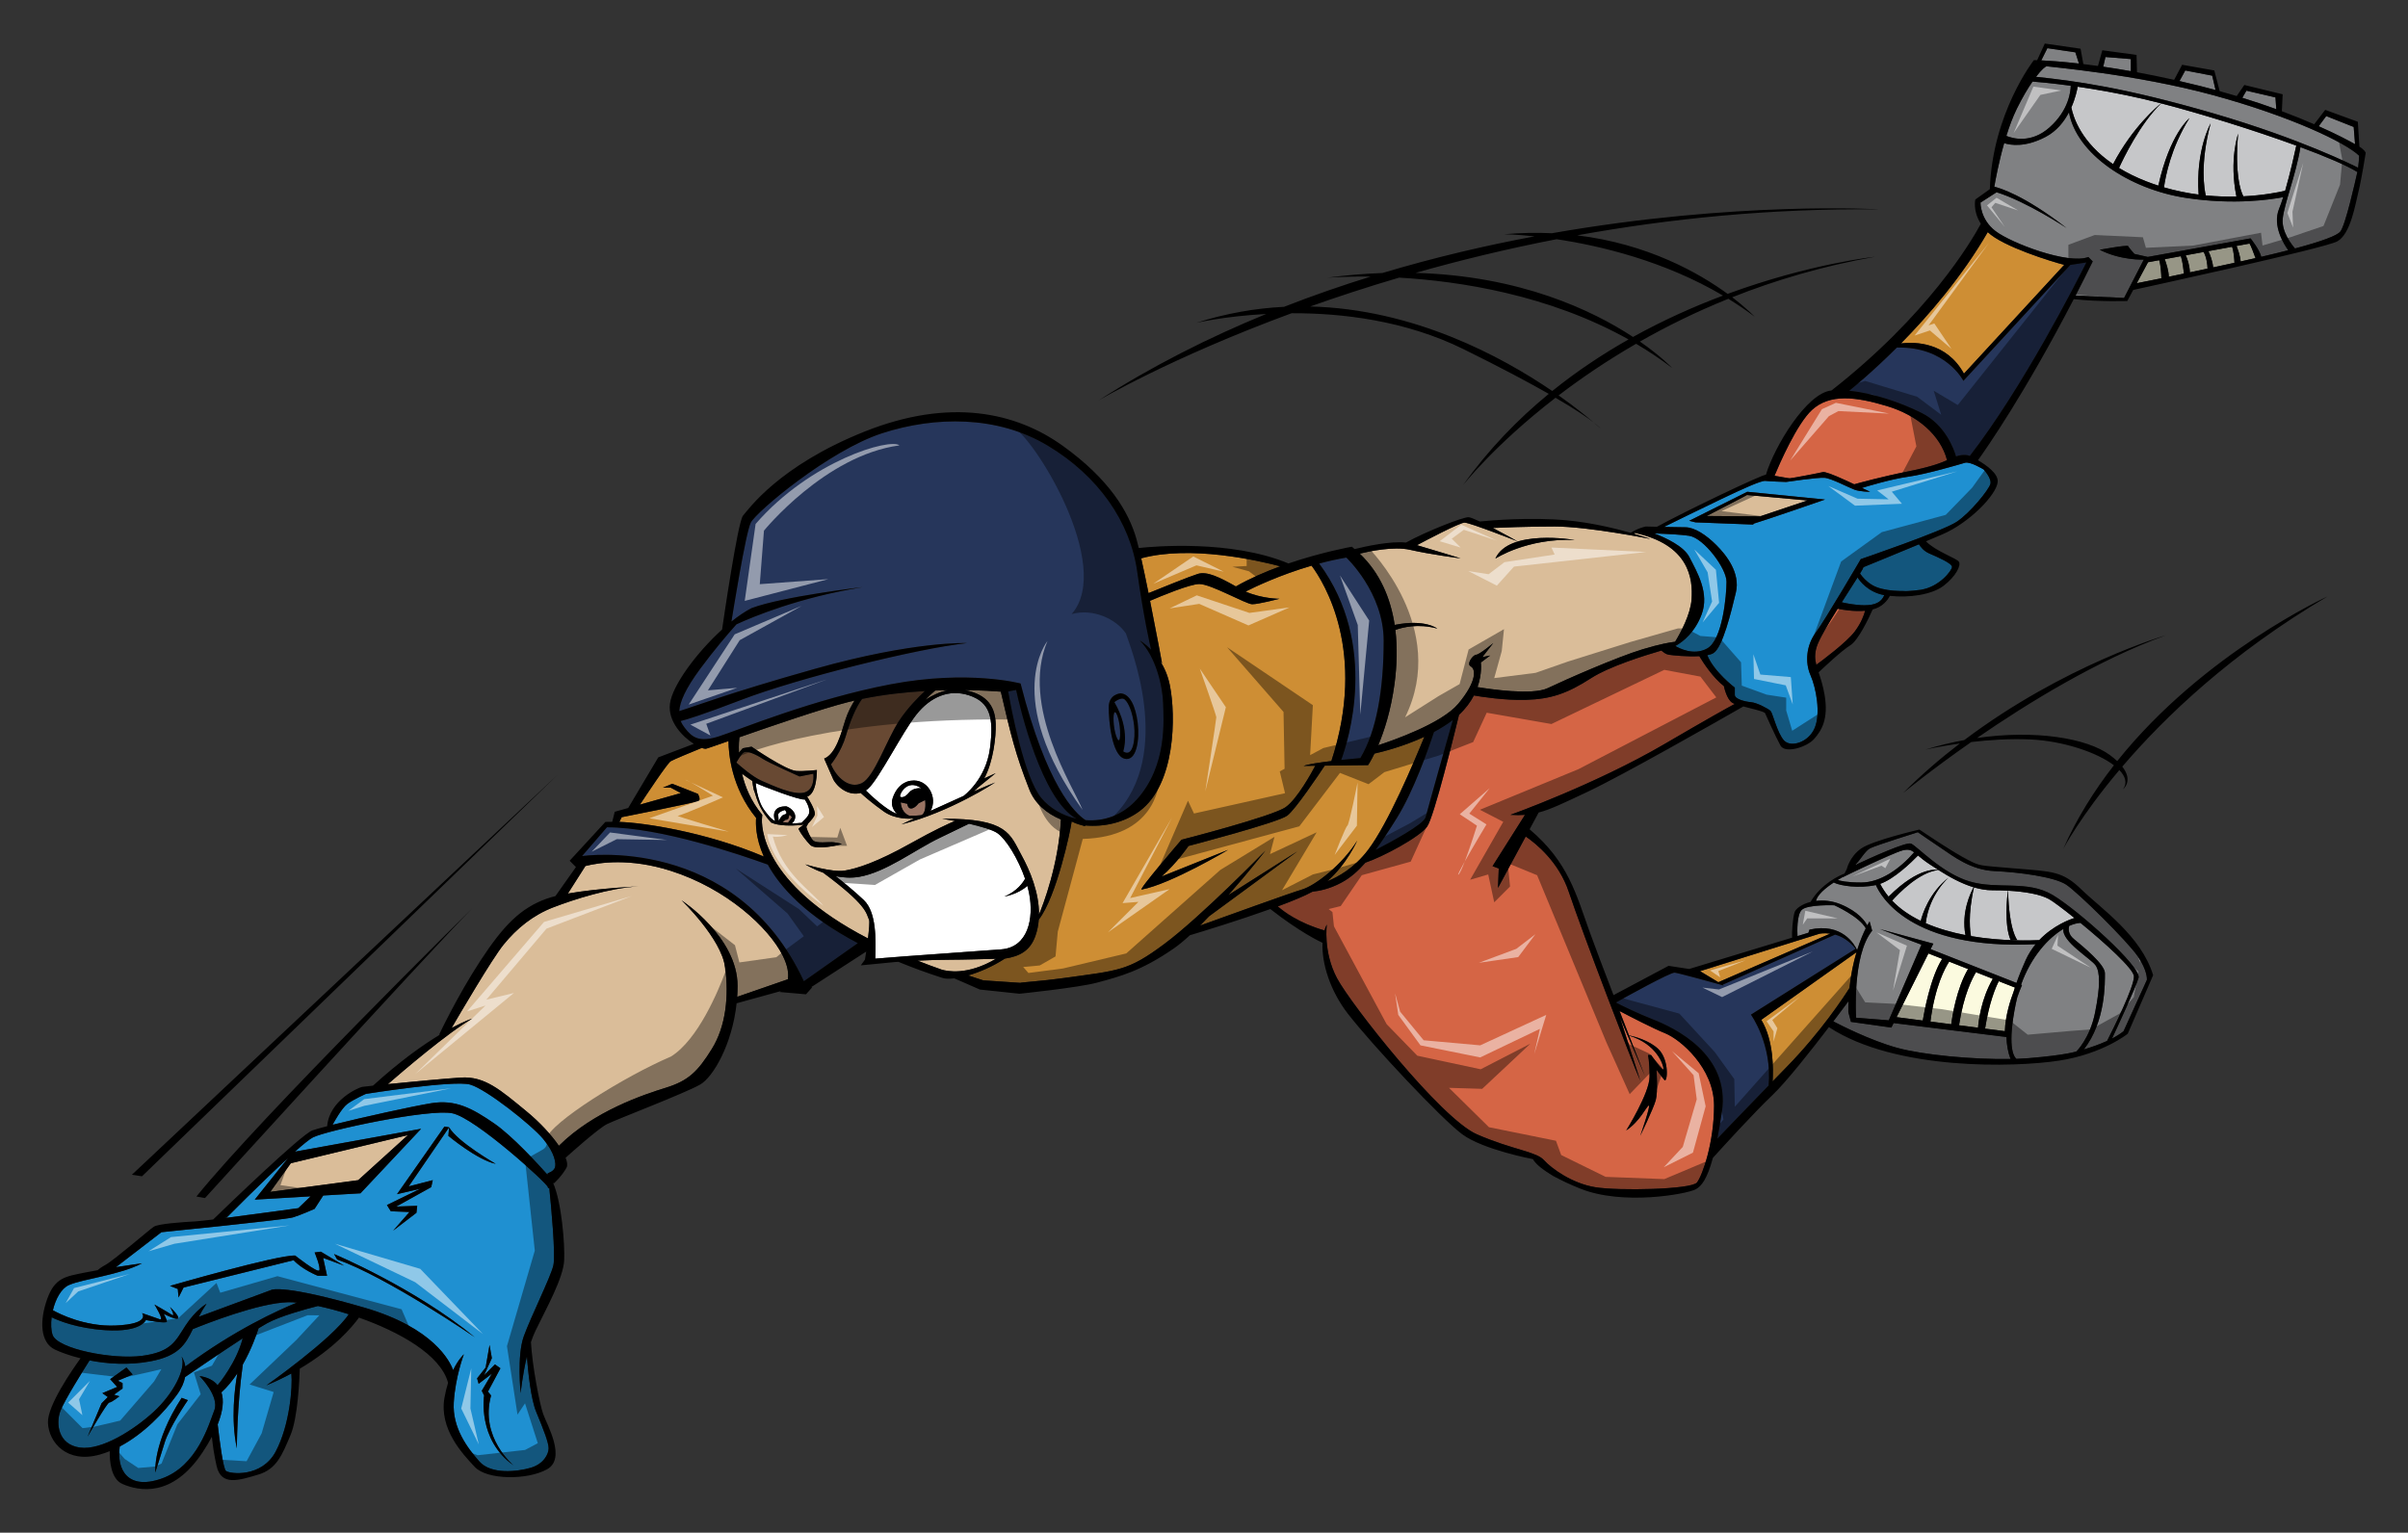
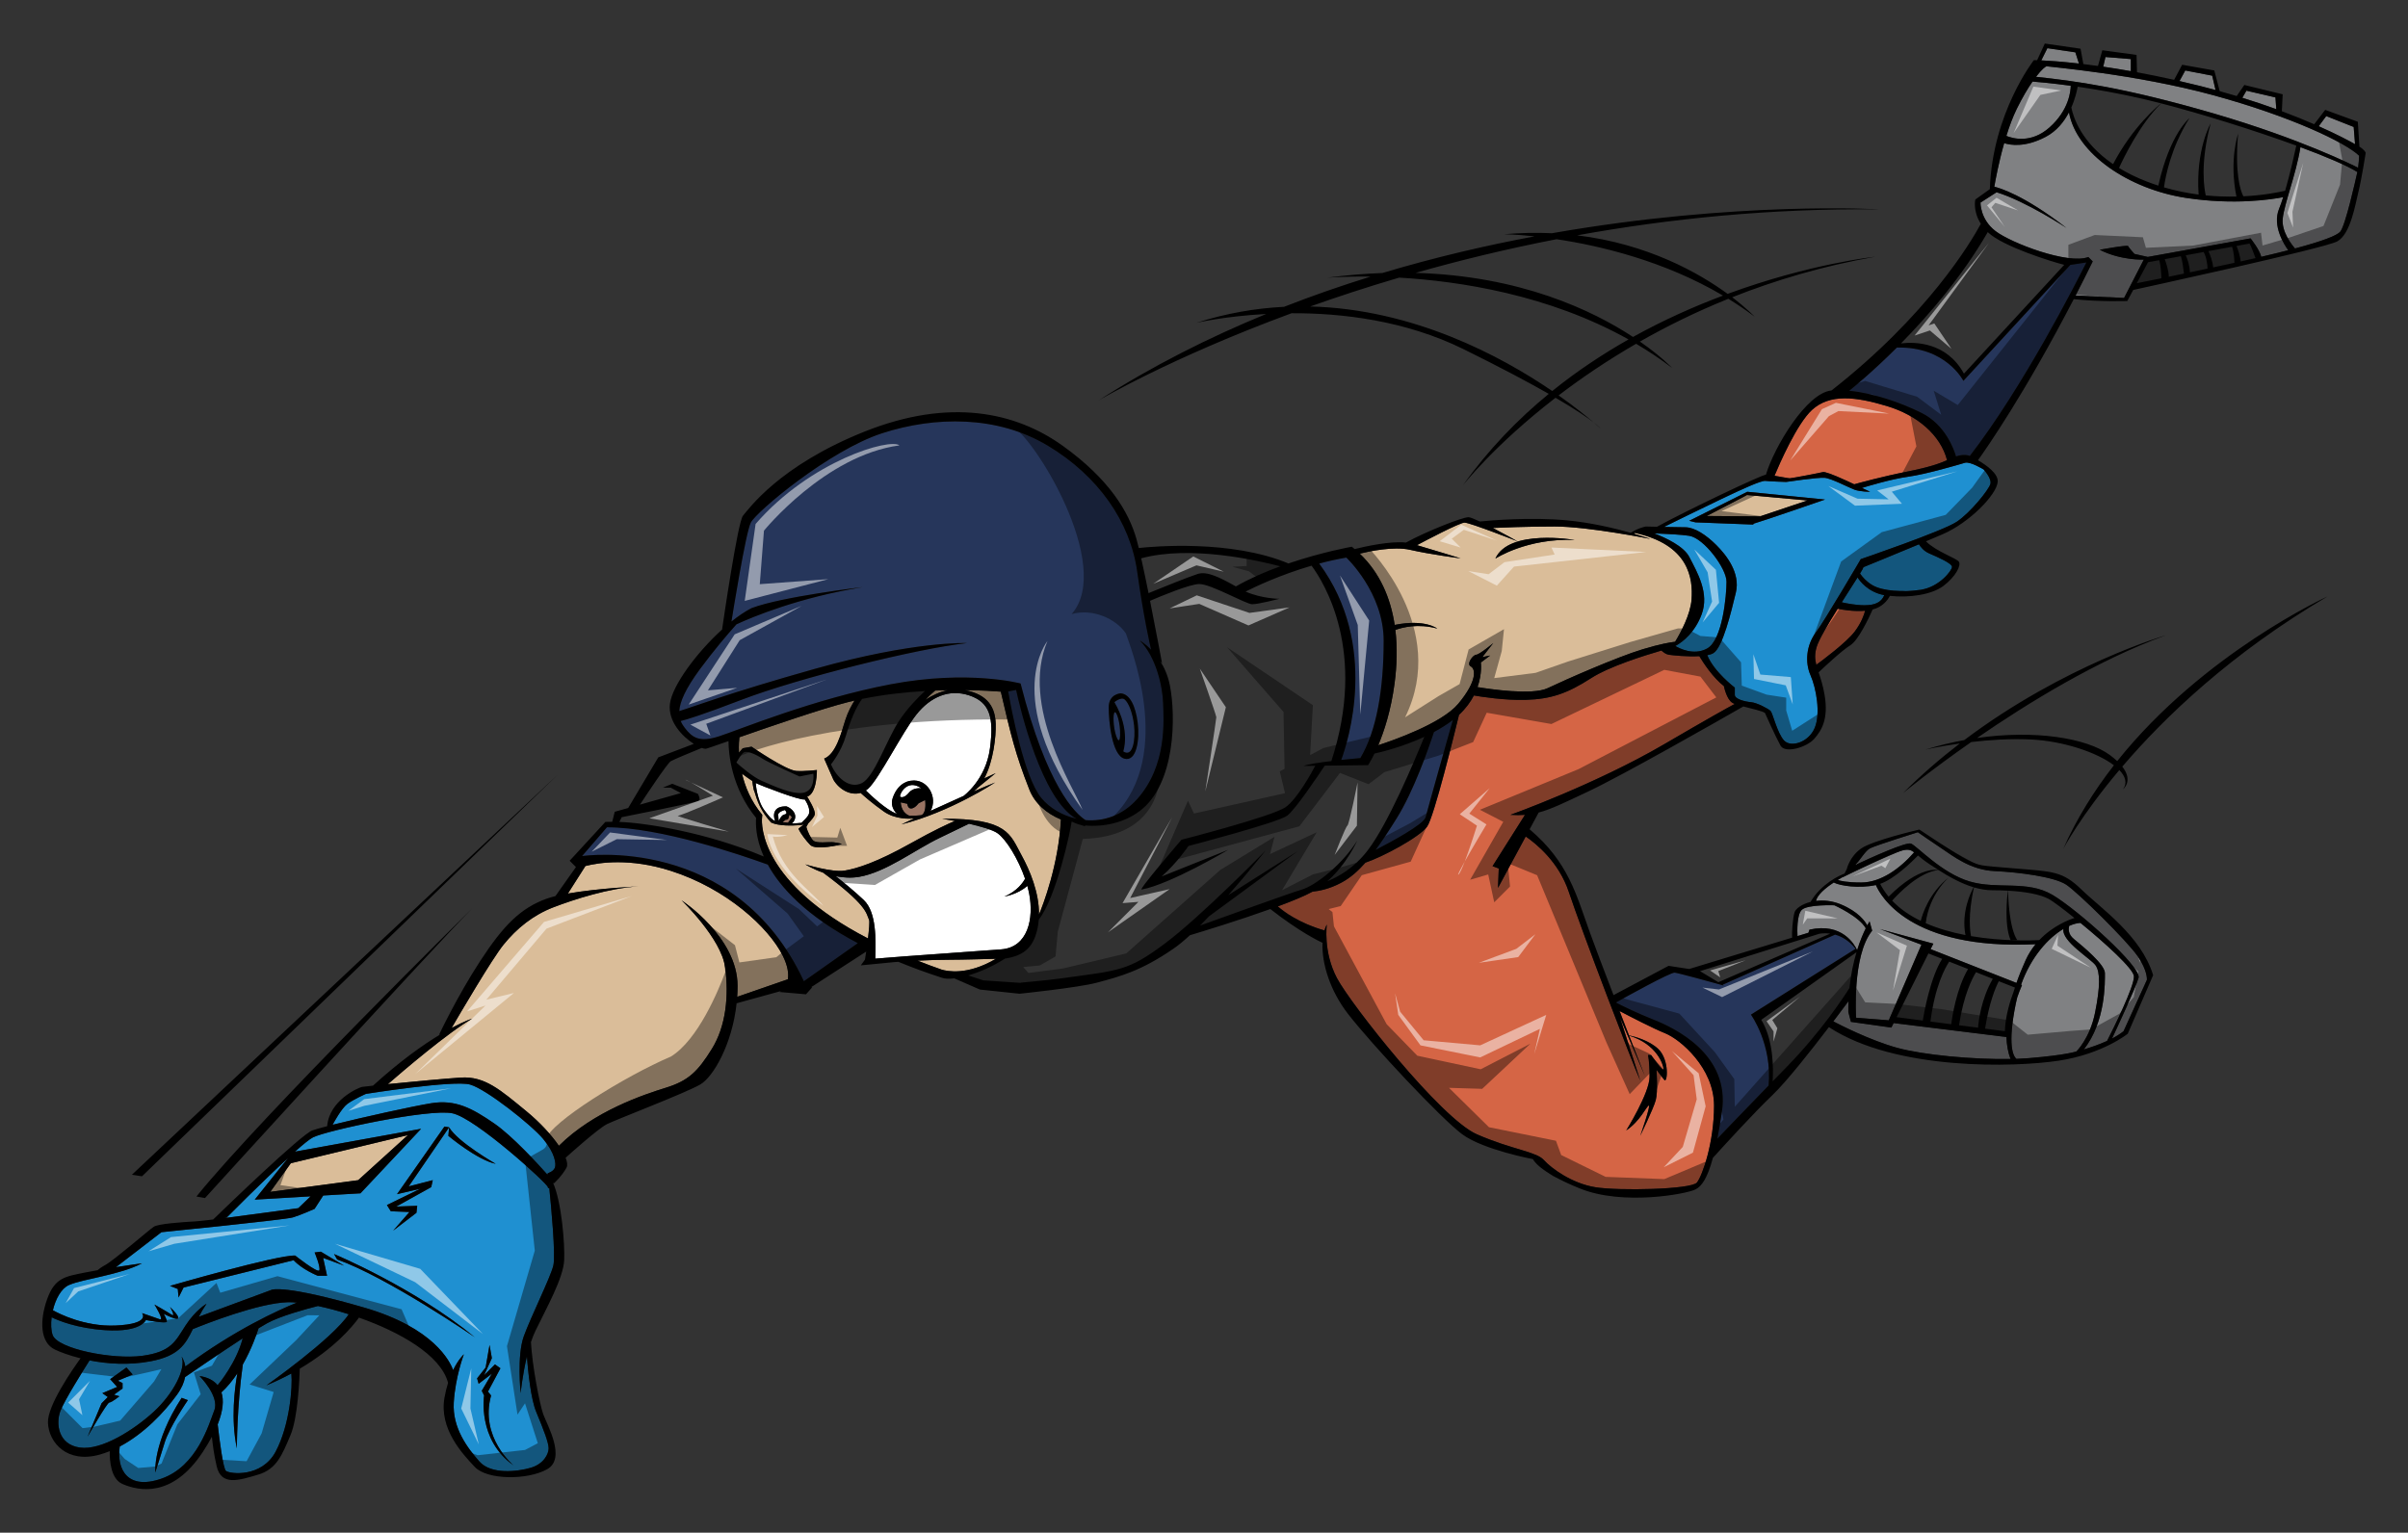
<svg xmlns="http://www.w3.org/2000/svg" version="1.1" id="Layer_2" x="0px" y="0px" width="200px" height="127.334px" viewBox="0 0 200 127.334" style="enable-background:new 0 0 200 127.334;" xml:space="preserve">
  <rect x="0" y="0" width="200" height="127.334" fill="#333333" stroke="none" />
  <path id="color10" style="fill:#9A7463;" d="M76.593,67.687c-0.027,0.013-0.06,0.027-0.086,0.04c-0.28,0.03-0.625,0.053-0.977,0.043  c-0.354-0.142-0.667-0.469-0.723-1.109l0.546,0.117c0,0,0.039,0.432,0.351,0.391c0.314-0.038,0.586-0.429,0.586-0.429l0.546-0.272  C76.837,66.464,76.982,67.387,76.593,67.687z M65.512,67.867c-0.016,0.281-0.266,0.234-0.266,0.234l-0.25,0.203l0.453,0.047  l0.328-0.453l-0.203-0.219C65.575,67.68,65.543,67.758,65.512,67.867z" />
-   <path id="color9" style="fill:#684933;" d="M67.553,64.279c0,0,0.171,1.298-0.733,1.558c-0.904,0.256-2.633-0.571-3.538-0.959  c-0.774-0.332-1.832-1.263-2.12-1.524c0.098-0.177,0.399-0.701,0.613-0.844c0.258-0.172,1.033,0.172,1.549,0.517  c0.517,0.344,3.083,1.482,3.083,1.482L67.553,64.279z M71.602,58.067c-0.524,0.703-1.002,1.883-1.345,3.065  c-0.387,1.335-1.237,2.369-1.237,2.369c0.458,1.1,1.533,2.075,2.566,1.558c1.033-0.517,2.029-3.539,3.063-5.132  c0.718-1.106,1.663-2.045,2.174-2.516C75.178,57.505,73.378,57.701,71.602,58.067z" />
  <path id="color8" style="fill:#DABD99;" d="M88.115,68.084c-0.192,3.746-1.491,7.122-1.821,7.891  c0.013-1.814-0.747-3.644-1.459-4.938c-0.947-1.723-1.119-3.057-6.586-3.014c0,0,0.445,0.067,1.063,0.183  c-0.535,0.221-1.694,0.746-3.646,1.841c-2.841,1.593-4.478,2.108-5.51,2.281c-1.033,0.172-3.272-0.518-3.272-0.518  s0.6,0.379,1.487,0.693c3.629,2.691,3.555,3.324,3.808,3.914c0.061,0.14-0.001,0.831-0.088,1.547  c-8.917-4.61-8.871-9.419-8.797-10.051l0.016-0.219c-0.943-1.13-1.426-2.34-1.681-3.414c0.288,0.214,0.601,0.438,0.853,0.601  c0.026,0.241,0.071,0.492,0.123,0.742c0.188,0.377,0.284,1.443,1.438,2.71c0.652,0.313,1.84,0.259,2.312,0.223  c-0.02,0.019,0.186-0.011,0.399-0.053l-0.385,0.302c-0.029,0.002-0.05,0.065-0.05,0.065c0.183,0.389,0.647,1.001,0.984,1.336  c0.452,0.452,2.483,0,2.613-0.097c0,0-0.194-0.064-0.646-0.13c-0.452-0.063-1.451,0.13-1.742-0.161  c-0.198-0.198-0.452-0.722-0.555-1.1c-0.004,0.001-0.009,0.002-0.013,0.003l0.168-0.315c0.272-0.283,0.527-0.581,0.548-0.773  c0.04-0.362-0.559-1.325-0.637-1.45c0.836-0.255,0.808-2.209,0.808-2.209s-1.072,0.122-1.713,0.076  c-0.884-0.063-3.712-2.014-3.712-2.014l-0.731,0.129l-0.318,0.366c-0.028-0.647,0.018-1.109,0.039-1.281  c2.742-0.956,6.816-2.361,9.019-2.918c0.181-0.046,0.362-0.089,0.544-0.132c-0.219,0.35-0.547,0.931-0.759,1.595  c-0.344,1.077-0.775,2.841-1.765,3.229l0.774,1.766c0.507,0.845,1.438,1.317,2.253,1.086c0.202,0.187,0.938,0.847,1.922,1.54  c0.951,0.669,2.133,0.617,2.531,0.577c-0.652,0.303-1.067,0.5-1.067,0.5c4.09-1.034,7.792-3.487,7.792-3.487  c-0.489,0.194-1.087,0.447-1.731,0.726c-0.003-0.01-0.01-0.018-0.018-0.024l0.027-0.013c0.097-0.076,0.188-0.163,0.276-0.256  l1.489-1.207l-0.951,0.438c0.76-1.411,0.985-3.497,0.951-4.529c-0.042-1.293-0.568-2.425-2.559-2.807  c1.396,0.015,2.462,0.086,2.982,0.128c0.847,3.631,1.206,5.179,2.375,8.145C85.943,66.746,86.917,67.588,88.115,68.084z   M77.675,57.369c-0.259,0.21-0.536,0.473-0.819,0.771c0.582-0.375,1.214-0.667,1.859-0.801  C78.379,57.346,78.032,57.354,77.675,57.369z M22.45,99.018l7.297-0.97l4.133-3.745l-9.723,2.336L22.45,99.018z M76.212,79.81  c0.638,0.252,1.295,0.503,2.006,0.748c0.428,0.121,2.107,0.512,4.499-0.903c-0.967,0.022-2.738,0.078-3.691,0.078  C78.062,79.732,77.109,79.765,76.212,79.81z M55.707,72.348c-3.377-1.078-5.936-0.693-7.083-0.4l-1.457,2.289  c2.499-0.44,5.892-0.598,5.892-0.598c-2.454,0.129-5.424,1.098-7.103,1.743c-1.679,0.646-3.035,1.745-4.133,3.101  c-0.962,1.189-3.661,5.8-4.313,6.92c1.113-0.594,1.73-0.785,1.73-0.785c-2.013,1.142-5.859,4.439-7.021,5.449  c1.98-0.197,4.788-0.461,6.052-0.543c2.002-0.129,3.294,1.033,5.424,2.777c1.126,0.921,2.107,1.986,2.726,2.891  c2.9-2.891,7.069-4.26,8.898-4.828c1.872-0.581,2.647-1.355,3.81-3.228c1.162-1.873,1.421-4.391,1.098-6.781  c-0.323-2.389-3.616-5.553-3.616-5.553s4.649,3.036,4.649,7.104c0,0.308-0.011,0.609-0.032,0.91  c1.152-0.402,3.266-1.133,4.208-1.457c0.077-0.465,0.002-1.107-0.43-1.971C63.844,77.061,60.356,73.833,55.707,72.348z   M140.495,49.81c-0.092,1.242-0.904,2.745-1.365,3.507c-0.393,0.044-1.246,0.184-2.703,0.625c-2.131,0.646-6.394,2.519-7.879,3.228  c-1.281,0.613-4.871,0.072-5.83-0.087c0.404-1.151,0.277-2.043,0.277-2.043l0.774-0.581l-0.646,0.129l0.903-1.162  c0,0-1.162,0.968-1.42,0.968c-0.259,0-0.839,0.774-0.452,0.969c0.389,0.193,0.581,1.162-1.033,3.1  c-1.375,1.649-5.466,3.065-6.648,3.448c0.484-1.146,1.056-2.872,1.354-5.127c0.201-1.514,0.24-3.019,0.068-4.451  c0.592-0.215,1.891-0.55,3.482-0.112c0,0-1.02-0.816-3.539-0.303c-0.344-2.272-1.242-4.336-2.902-5.924  c0.738-0.181,2.82-0.631,4.184-0.316c1.678,0.387,4.195,0.709,4.195,0.709s-2.082-0.641-3.625-1.096  c0.625-0.333,3.545-1.874,3.947-1.874c0.453,0,4.392,1.55,4.392,1.55s-1.016-0.572-2.04-1.105c0.588-0.027,2.77-0.122,5.141-0.122  c2.776,0,7.942,1.033,7.942,1.033s-0.5-0.18-1.317-0.419l-0.014-0.091C140.301,45.236,140.624,48.07,140.495,49.81z M130.786,44.859  c0,0-5.467-0.947-6.586,1.549C124.2,46.408,126.827,44.687,130.786,44.859z M145.112,41.125l-3.357,1.743l4.486,0.033l0.033-0.033  l3.844-1.291L145.112,41.125z" />
  <path id="color7" style="fill:#D56545;" d="M161.717,38.234c-0.633,0.276-1.428,0.57-3.293,0.942  c-2.135,0.426-4.061,0.958-4.418,1.059c-0.219-0.103-0.457-0.212-0.705-0.327c-1.119-0.517-1.766-0.733-1.895-0.689  c-0.129,0.043-2.584,0.517-2.755,0.517c-0.11,0-0.733-0.12-1.267-0.209c0.408-0.979,1.857-4.321,3.117-5.474  c1.485-1.356,3.617-1.097,6.199-0.323C159.252,34.495,161.172,36.142,161.717,38.234z M144.083,58.481  c-0.086-0.035-0.158-0.068-0.211-0.103c-0.474-0.301-0.689-1.377-0.689-1.377c-0.923-0.724-1.718-1.949-2.04-2.488  c-0.998,0.059-2.219-0.073-2.523-0.117c-0.229-0.032-0.455-0.196-0.625-0.351c-1.426,0.414-4.353,1.334-5.832,2.289  c-2.002,1.291-3.359,1.743-5.425,1.808c-1.776,0.054-3.79-0.272-4.319-0.364c-0.272,0.528-0.668,1.08-1.235,1.608  c-0.359,1.484-2.07,8.474-2.646,9.282c-0.632,0.882-3.664,2.504-5.129,3c-0.648,0.736-1.279,1.272-1.976,1.649  c-1.007,0.545-1.903,0.709-2.408,0.756c-0.657,0.359-1.703,0.791-2.892,1.229c0.457,0.4,1.738,1.388,3.873,1.997  c0.054-0.179,0.121-0.345,0.199-0.496c0,0-0.322,2.26,0.84,4.455c1.162,2.196,8.652,11.687,11.623,12.98  c2.971,1.291,4.908,1.421,5.555,2.13c0.646,0.711,2.324,1.938,4.262,2.261c1.938,0.323,8.007,0.193,8.46-0.389  c0.451-0.579,1.42-3.293,1.42-6.393s-2.776-5.488-4.067-6.006c-0.991-0.396-2.932-1.402-3.781-1.847  c0.271,0.704,0.538,1.388,0.783,2.021c0.492,0.106,1.668,0.42,2.416,1.118c0.97,0.903,0.775,2.905,0.518,2.583  c-0.259-0.322-0.647-0.84-0.647-0.84s0.129,1.809-0.063,2.52c-0.194,0.711-1.292,2.971-1.292,2.971s0.904-2.583,0.711-2.52  c-0.193,0.064-0.711,1.293-1.873,2.066c0,0,1.938-3.1,1.938-4.455c0-1.357-0.129-1.808-0.129-1.808h0.258  c0,0,1.033,1.484,1.033,1.162c0-0.313-0.543-2.076-2.859-2.773c0.748,1.919,1.311,3.354,1.311,3.354l-1.447-3.394  c-0.035-0.009-0.068-0.021-0.102-0.028c0,0,0.036,0.006,0.097,0.018l-0.612-1.438l1.679,5.23c-0.645-1.422-4.842-12.399-5.94-15.692  c-0.82-2.458-2.681-3.981-3.574-4.595l-2.303,4.271l0.064-1.613l-0.517-0.194l2.694-4.261c-0.37,0.027-0.762,0.025-1.209-0.002  c0,0,7.038-2.518,12.785-5.875C141.928,59.662,143.461,58.812,144.083,58.481z M152.631,50.575c-0.795,1.271-1.553,2.55-1.74,3.153  c-0.184,0.586-0.155,1.03-0.038,1.504c0.456-0.332,2.515-1.857,3.202-2.774c0.546-0.728,0.771-1.39,0.855-1.718  C153.958,50.82,152.993,50.649,152.631,50.575z" />
  <path id="color6" style="fill:#1F90D1;" d="M141.786,53.878c-1.117,0.615-2.33-0.027-2.638-0.211  c0.649-0.343,1.645-1.167,2.186-2.63c0.646-1.743-0.324-3.422-1.033-4.778c-0.461-0.881-1.93-1.57-2.903-1.946  c1.061,0.04,2.285,0.104,2.901,0.201c1.228,0.194,3.1,2.712,3.1,3.812C143.4,49.422,143.079,53.168,141.786,53.878z M25.798,99.391  l-4.64,0.273l2.768-3.46c-2.162,1.983-5.092,4.944-5.092,4.944l-0.199,0.049c2.556-0.325,6.14-0.824,6.14-0.824L25.798,99.391z   M45.622,98.7c0.151,1.481,0.545,5.606,0.334,6.45c-0.259,1.033-1.873,4.263-2.455,5.877c-0.581,1.615-0.258,4.714-0.258,4.714  s0.147-1.495,0.519-3.044c0.102,1.311,0.332,3.537,0.772,4.595c0.646,1.549,1.033,2.582,1.033,3.035c0,0.45-0.388,1.291-1.485,1.614  c-1.098,0.321-3.293,0.58-4.262-0.518s-2.26-2.777-2.131-4.908c0.129-2.131,0.839-4.004,0.839-4.004s-0.446,0.397-0.893,1.313  c-0.258-0.716-1.609-3.511-7.373-5.188c-6.651-1.938-7.684-1.484-7.684-1.484l-6.062,2.242c0.178-0.344,0.383-0.703,0.637-1.08  c0,0-0.904,0.518-1.743,1.809c-0.839,1.291-1.163,2.195-3.616,2.52c-2.454,0.321-7.039-0.582-7.426-1.744  c-0.128-0.385-0.15-0.908-0.08-1.459c0.503,0.248,2.063,0.914,4.471,1.07c2.971,0.193,3.358-0.839,3.358-0.839  s1.743,0.323,1.743,0.129c0-0.192-0.258-0.646-0.258-0.646s2.325,1.227,0.517-0.582c0,0,0.517,0.904,0.129,0.646  c-0.388-0.258-1.421-0.84-1.421-0.84s0.839,1.356,0.452,1.228c-0.387-0.127-1.485-0.517-1.485-0.517s0.775,0.904-2.196,1.033  c-2.526,0.108-4.631-0.947-5.204-1.269c0.221-0.924,0.686-1.805,1.33-2.091c1.163-0.517,4.262-0.84,6.07-1.808  c0,0-1.004,0.14-2.161,0.32l3.775-2.904c0,0,10.267-1.032,10.913-1.227c0.646-0.193,1.808-0.711,1.808-0.711l0.71-1.098l0.03-0.014  l3.07-0.18l5.037-5.361l-10.48,1.9c0.678-0.604,1.228-1.052,1.504-1.188c1.163-0.582,9.622-2.39,11.56-2.002  c1.937,0.387,7.942,5.875,7.942,6.134C45.502,98.71,45.557,98.731,45.622,98.7z M34.913,98.759l-2.777,1.354l0.322,0.517l1.55,0.063  l-1.356,1.551l1.937-1.485l0.064-0.581l-1.743,0.064l2.906-1.614l0.129-0.581l-2.001,0.518l3.358-4.908l-0.064,0.711  c0,0,2.389,2.001,3.938,2.324c0,0-3.164-1.808-3.874-3.035l-0.388-0.064l-3.939,5.618L34.913,98.759z M26.841,104.505l1.743,0.646  l-1.937-1.162l-0.517,0.065c0,0,0.517,1.227,0.388,1.484c-0.129,0.258-2.002-1.227-2.002-1.227  c-1.485-0.064-10.396,2.52-10.396,2.52l0.646,0.258l0.064,0.71l0.415-0.829l9.143-2.272c0.71,0.775,2.002,1.293,2.002,1.293h0.774  L26.841,104.505z M39.433,111.092c-5.037-4.132-11.688-6.908-11.688-6.908l0.258,0.451C32.201,106.12,39.433,111.092,39.433,111.092  z M42.662,121.747c0,0-2.841-2.324-1.874-5.812l-0.258-0.322l1.034-1.938l-0.453-0.324l-0.904,0.905l0.646-1.421l-0.194-1.098  l-0.323,1.871l-0.71,0.904l0.129,0.452l1.098-0.839l-0.839,1.42l0.194,0.389C40.208,115.936,39.627,119.616,42.662,121.747z   M39.046,90.106c-1.356-0.389-8.653,0.773-8.653,0.773s-1.033,0.453-1.55,0.84c-0.483,0.363-1.136,1.573-1.218,1.727  c2.453-0.613,6.688-1.549,8.192-1.791c2.001-0.321,3.357,0.388,5.23,1.68c1.51,1.041,3.648,3.382,4.42,4.251l0.036-0.118  c0,0,0.453-0.129,0.582-0.451c0.128-0.324,0-1.228-0.969-2.39C44.148,93.462,40.402,90.493,39.046,90.106z M12.762,117.293  c-1.613,1.483-4.325,3.227-6.133,2.969c-1.809-0.258-2.002-2.002-1.615-3.035c0.325-0.863,1.916-3.402,2.425-4.207  c1.457,0.287,3.243,0.42,5.065,0.074c2.313-0.438,2.886-1.374,3.512-2.673c1.032-0.421,5.474-2.178,7.918-2.235  c0.207-0.004,0.451,0.008,0.726,0.033c-1.529,0.619-5.188,2.269-9.267,5.309c-0.081-0.52-0.306-0.82-0.306-0.82  C15.475,113.74,14.377,115.809,12.762,117.293z M9.793,114.708l1.227-0.517l-0.517-0.582l-1.355,0.97l0.581,0.646l-1.228,0.518  l0.453,0.322l-0.517,0.518l-1.162,2.775c0,0,1.615-2.84,1.808-2.84S9.922,116,9.922,116l-0.452-0.13l0.71-0.517v-0.451  L9.793,114.708z M22.193,109.93c-0.187,0.102-0.431,0.246-0.715,0.42c-0.157,0.495-0.588,1.738-1.31,3.01  c-0.494,3.494-0.494,6.969-0.494,6.969c-0.514-2.432-0.182-4.998,0.04-6.229c-0.38,0.569-0.819,1.116-1.321,1.574  c0.213,0.66,0.13,1.553-0.312,2.662c0.146,1.275,0.452,3.675,0.688,3.864c0.323,0.259,2.971,0.581,4.133-1.614  c1.147-2.166,1.413-5.336,1.296-6.475c-0.631,0.339-1.32,0.672-2.071,0.984c0,0,5.462-3.841,6.839-5.91  c-0.903-0.289-1.776-0.519-2.56-0.685C25.307,108.779,23.285,109.338,22.193,109.93z M18.074,115.078  c-0.33-0.407-0.841-0.662-1.5-0.758c0,0,1.678,1.68,1.227,2.843c-0.452,1.162-1.421,4.649-4.391,5.682  c-2.85,0.991-3.738-0.812-3.463-2.67c2-1.056,3.681-2.821,4.754-4.305c0.393-0.542,0.59-1.035,0.672-1.463  c0.615-0.423,2.937-2.017,4.785-3.22C19.628,113.208,18.231,114.893,18.074,115.078z M15.605,116.322l-0.517-0.192  c-2.389,3.681-2.195,6.199-2.195,6.199s0.387-1.162,0.774-2.455C14.056,118.583,15.605,116.322,15.605,116.322z M160.232,45.978  c-0.453-0.198-0.72-0.546-0.849-0.759c-1.821,0.76-3.899,1.611-4.616,1.903c0,0.006,0,0.014-0.001,0.02  c-0.008,0.05-0.112,0.234-0.278,0.506c0.187,0.272,0.511,0.658,1.011,0.957c0.86,0.517,2.539,0.603,4.047,0.388  c1.506-0.216,2.582-1.593,2.582-1.895C162.127,46.796,160.92,46.279,160.232,45.978z M165.313,40.21  c-0.13,0.473-1.637,2.367-2.799,3.142c-1.162,0.775-7.965,3.1-7.965,3.1s-2.971,5.08-3.744,6.113  c-0.775,1.033-0.905,2.454-0.432,3.529c0.475,1.076,0.86,3.187,0.344,4.392c-0.516,1.205-1.98,1.637-2.539,1.034  s-0.947-2.282-1.118-2.455c-0.173-0.172-1.12-0.688-1.638-0.731c-0.517-0.044-1.334-0.259-1.334-0.603s0-0.603,0-0.603  s-1.735-1.313-2.287-2.694c0.201-0.04,0.375-0.094,0.5-0.168c0.775-0.452,1.484-3.423,1.873-5.037s-0.775-3.099-1.613-3.938  c-0.84-0.84-1.809-1.485-2.584-1.485c-0.357,0-1.087-0.014-1.77-0.029c0.703-0.345,3.219-1.582,4.762-2.317  c1.809-0.862,3.314-1.55,3.66-1.507c0.344,0.043,1.722,0.086,1.722,0.086s2.626-0.388,3.187-0.344  c0.56,0.042,2.022,0.817,2.496,0.99c0.475,0.173,1.291,0.172,1.291,0.172s-0.262-0.125-0.675-0.318  c0.363-0.113,2.41-0.735,3.817-0.93c1.55-0.215,4.306-1.033,4.736-1.162c0.43-0.129,1.549,0.557,1.549,0.557  S165.441,39.736,165.313,40.21z M151.581,41.502l-6.459-0.646l-4.822,2.411l0.518,0.129l4.779,0.183l0.089-0.085  C146.444,43.281,151.581,41.502,151.581,41.502z M154.283,47.974c-0.338,0.539-0.819,1.28-1.313,2.063  c0.375,0.088,1.162,0.246,1.882,0.246c0.898,0,1.403-0.247,1.651-0.838C155.115,49.186,154.437,48.223,154.283,47.974z" />
-   <path id="color5" style="fill:#FBFADF;" d="M181.135,21.284c0.128,0.362,0.218,1.083,0.257,1.445  c-0.464,0.098-0.884,0.185-1.261,0.263c0-0.48-0.207-1.111-0.336-1.461L181.135,21.284z M178.407,21.786l-0.934,1.743  c0.238-0.047,0.892-0.174,2.044-0.41c-0.011-0.354-0.047-1.065-0.181-1.503L178.407,21.786z M186.838,20.234l-1.08,0.199  c0.113,0.283,0.306,0.821,0.342,1.288c0.43-0.094,0.843-0.187,1.236-0.278C187.213,21.107,186.938,20.367,186.838,20.234z   M181.54,21.209c0.133,0.289,0.323,0.806,0.344,1.417c0.453-0.096,0.94-0.199,1.467-0.312c-0.008-0.279-0.057-0.88-0.32-1.379  L181.54,21.209z M183.426,20.862c0.136,0.297,0.345,0.827,0.391,1.353c0.502-0.108,1.034-0.222,1.602-0.345  c0.057-0.012,0.111-0.024,0.168-0.036c-0.01-0.296-0.049-0.921-0.198-1.333L183.426,20.862z M164.872,85.458l1.646,0.213  c0.031-1.3,0.484-2.647,0.72-3.267c0.037-0.12,0.075-0.24,0.114-0.36l-1.339-0.526C165.75,82.023,165.221,83.255,164.872,85.458z   M160.168,79.212l-2.645,5.293l2.175,0.282c0.113-0.691,0.635-3.585,1.612-5.125L160.168,79.212z M161.894,79.891  c-0.34,0.512-1.179,2.03-1.56,4.979l1.73,0.225c0.084-0.665,0.433-2.945,1.394-4.587L161.894,79.891z M164.12,80.77  c-0.287,0.463-1.025,1.857-1.41,4.407l1.58,0.205c0.043-0.545,0.254-2.394,1.226-4.061L164.12,80.77z" />
-   <path id="color4" style="fill:#C6C7C9;" d="M175.504,13.635c-2.641-1.801-3.303-3.886-3.467-4.708  c0.334-0.754,0.478-1.435,0.527-1.723c1.538,0.223,3.416,0.549,5.445,1.017c0.459,0.108,0.957,0.229,1.482,0.365  C179.243,8.787,177.148,10.503,175.504,13.635z M179.499,8.588c-1.759,1.698-3.14,4.571-3.5,5.365  c0.646,0.397,1.398,0.775,2.272,1.115c0.332,0.13,0.663,0.246,0.993,0.353c0.953-4.31,2.58-5.604,2.58-5.604  c-1.535,2.457-1.989,4.858-2.111,5.749c0.986,0.287,1.953,0.479,2.876,0.599c-0.256-3.738,1-5.918,1-5.918  c-0.918,3.404-0.511,5.549-0.407,5.986c0.905,0.09,1.764,0.114,2.547,0.096c-0.619-3.06,0.143-5.222,0.143-5.222  c-0.283,3.271,0.168,4.679,0.433,5.202c1.646-0.08,2.894-0.327,3.472-0.462c0.429-1.474,0.809-3.207,0.925-3.75  C187.223,10.819,182.791,9.439,179.499,8.588z M161.006,72.281c-0.254-0.16-0.5-0.321-0.73-0.473  c-0.446-0.293-0.745-0.541-0.974-0.734c-0.557,0.574-1.98,1.953-3.145,2.355c0.197,0.385,0.434,0.738,0.701,1.063  C159.452,71.897,160.965,72.272,161.006,72.281z M163.922,73.715c-1.053-0.316-2.053-0.885-2.916-1.432  c-1.594,0.146-3.342,1.97-3.854,2.542c0.661,0.694,1.479,1.245,2.377,1.681c0.122-0.488,0.674-2.324,2.34-3.62  c0,0-1.631,1.38-1.926,3.812c1.049,0.459,2.188,0.773,3.299,0.988C162.879,75.755,163.696,74.118,163.922,73.715z M166.78,73.997  c0.094,3.376,0.771,4.098,0.771,4.098h-0.559c-0.545-1.243-0.283-3.64-0.226-4.098c-0.415-0.024-0.845-0.035-1.282-0.035  c-0.515,0-1.029-0.092-1.531-0.239c-0.535,2.322-0.312,3.737-0.248,4.049c2.635,0.448,5.039,0.365,5.666,0.332  c1.174-1.233,2.582-1.731,2.924-1.838c-0.986-0.791-1.813-1.406-2.117-1.572C169.447,74.295,168.202,74.076,166.78,73.997z" />
  <path id="color3" style="fill:#26365B;" d="M93.031,61.09c-0.043,0.989-0.43-0.001-0.517-0.861  c-0.086-0.862,0.043-1.033,0.043-1.033C92.729,58.981,93.074,60.099,93.031,61.09z M93.419,58.119  c-0.302-0.259-0.862,0.216-0.861,0.215c1.378,2.367,0.732,4.089,0.732,4.089c0.818,0.56,1.033-1.034,0.904-2.152  C94.065,59.151,93.72,58.377,93.419,58.119z M96.604,58.42c0.044,1.421,0.344,5.166-2.152,7.965c-1.245,1.395-2.822,1.87-4.292,1.75  c-0.89-0.574-3.222-2.833-5.394-11.351c0,0-4.327-1.162-10.784,0.064c-6.458,1.228-12.657,3.811-14.271,4.327  c-1.616,0.516-2.197,0.13-2.842-0.71c-0.133-0.172-0.249-0.356-0.331-0.565c0.465-0.112,1.736-0.49,5.045-1.759  c4.714-1.808,14.594-4.263,18.727-4.714c0,0-4.327-0.194-12.592,2.13c-7.339,2.065-10.097,3.162-11.3,3.517  c0.052-0.773,0.511-1.85,1.743-3.517c1.122-1.517,2.208-2.796,3.004-3.687c1.362-0.628,5.178-2.225,10.493-3.093  c0,0-6.652,0.774-9.235,1.743c-0.532,0.273-1.099,0.657-1.671,1.114c0.102-0.641,1.176-7.355,1.606-8.216  c0.452-0.905,6.522-6.006,10.913-7.426c4.391-1.421,9.557-1.486,13.755,1.032s6.845,6.329,7.426,10.462  c0.541,3.848,1.082,6.183,1.154,6.487c-0.511-0.519-0.939-0.761-0.939-0.761C96.001,54.547,96.561,57.001,96.604,58.42z   M94.495,60.056c-0.172-1.377-0.646-2.411-1.42-2.454c0,0-0.99,0.042-0.99,1.162c-0.001,1.119,0.257,3.961,1.291,4.262  C94.409,63.327,94.668,61.433,94.495,60.056z M84.395,57.319l-0.658,0.125c0.23,1.325,1.306,7.105,2.751,8.854  c0.676,0.819,1.728,1.452,2.904,1.718C86.51,66.4,84.731,58.863,84.395,57.319z M111.822,46.323  c-0.772,0.13-1.528,0.302-2.253,0.495c5.004,6.77,2.371,14.848,1.828,16.317c0.878-0.093,1.588-0.152,1.588-0.152  c1.355-2.26,1.938-5.748,1.938-9.751C114.922,49.228,111.822,46.323,111.822,46.323z M63.771,71.83c-2.3-0.828-8.937-3.1-13.36-3.1  l-2.067,2.391c0,0,12.714-1.896,18.422,10.4l4.482-3.164C66.946,76.085,64.816,73.736,63.771,71.83z M171.954,22.008l-8.881,9.634  c0,0-1.441-2.878-5.527-2.765c-2.051,2.047-3.651,3.342-3.955,3.585c1.902,0.19,4.197,0.939,6.018,1.85  c1.937,0.968,2.664,2.966,2.851,3.607c0.635-0.212,1.045-0.077,1.045-0.077s0.035,0.016,0.098,0.045  c4.428-5.72,8.857-14.424,9.686-16.082C172.872,21.872,172.308,21.96,171.954,22.008z M152.415,77.648l-9.344,4.166l0.114,0.068  c0,0-0.06-0.018-0.165-0.046l-0.008,0.002l-0.014-0.008c-0.754-0.209-3.568-0.987-3.904-1.024c-0.348-0.039-4.1,2.041-4.857,2.465  c0.006,0.015,0.012,0.028,0.016,0.043c0.683,0.345,1.848,0.908,3.015,1.367c1.808,0.709,6.457,2.906,5.746,7.685  c-0.126,0.851-0.253,1.589-0.38,2.233c0.736-0.768,2.334-2.431,4.261-4.416c0.312-3.432-1.47-5.89-1.47-5.89l8.694-5.468  C153.576,78.137,152.955,77.794,152.415,77.648z M116.02,67.956c-0.648,1.043-1.225,1.919-1.766,2.653  c1.26-0.649,4.006-2.123,4.154-2.719c0.194-0.774,2.26-8.072,2.26-8.072c-0.488,0.373-1.023,0.704-1.569,0.996  C118.625,62.258,117.418,65.706,116.02,67.956z" />
-   <path id="color2" style="fill:#CE8E34;" d="M171.447,22.002l-8.329,9.038c-1.443-2.626-4.063-2.649-5.227-2.512  c2.297-2.333,5.07-5.546,7.205-9.243c0.001,0.001,0.001,0.001,0.002,0.002C166.338,20.49,170.486,21.763,171.447,22.002z   M113.629,63.565l-3.601,0.043c-0.491,0.742-2.438,3.648-3.114,4.154c-0.776,0.582-8.202,2.52-8.202,2.52s-0.956,1.416-2.232,2.533  l5.525-2.211c0,0-4.777,2.842-7.167,3.293c-0.429,0.181,3.293-4.133,3.293-4.133s7.556-1.936,8.654-2.712  c0.963-0.679,2.174-2.897,2.457-3.434l-0.972,0.012c0.372-0.143,1.343-0.287,2.308-0.402c2.971-9.088-0.59-14.811-1.644-16.233  c-2.621,0.764-4.736,1.775-5.479,2.151c1.368,0.6,2.813,0.6,2.813,0.6s-1.743,0.452-2.261,0.452c-0.516,0-3.422-1.679-4.391-1.679  c-0.779,0-3.181,1.001-4.097,1.394c0.527,2.638,0.997,5.193,0.997,5.193l-0.168-0.205c0.345,0.533,0.651,1.201,0.814,2.013  c0.516,2.584,0.474,8.223-2.497,10.461c-1.29,0.973-2.962,1.343-4.539,1.202c-0.002,0.017-0.005,0.044-0.007,0.063  c-0.37-0.109-0.747-0.198-1.087-0.382c-0.008-0.005-0.016-0.002-0.025-0.006c-0.086,0.732-1.254,6.247-2.73,8.149  c-0.035,0.457-0.124,0.912-0.279,1.353c-0.427,1.213-1.281,1.694-2.535,1.884c-1.003,0.649-2.094,1.125-3.05,1.398l1.259,0.41  l3.075,0.207c-0.006-0.04,1.779-0.146,3.568-0.395c4.649-0.646,5.36-0.58,8.395-2.841c3.036-2.26,8.395-7.749,8.395-7.749  s-1.38,1.76-3.08,3.692l5.729-3.629l-7.33,5.389c-0.252,0.265-0.506,0.525-0.756,0.775c1.914-0.692,7.565-2.731,8.473-2.998  c1.099-0.323,3.357-2.066,4.586-4.068c0,0-0.839,1.939-2.479,3.378c0.832-0.327,2.215-1.062,3.381-2.604  c1.683-2.222,3.811-7.29,4.672-9.392c-1.764,0.816-3.493,1.247-4.143,1.392C113.851,63.238,113.629,63.565,113.629,63.565z   M62.799,67.951c-2.048-2.509-2.287-5.331-2.294-6.383c-1.095,0.382-1.837,0.641-1.891,0.641c-0.086,0-0.199-0.025-0.329-0.071  c-0.787,0.321-2.338,0.961-2.577,1.104c-0.285,0.17-2.124,2.949-2.556,3.605l3.396-0.959l-0.84-0.451h-0.646l0.774-0.324  l2.131,0.841c0,0,0.258,0.452,0.064,0.581c-0.194,0.13-6.393,1.355-6.393,1.355l-0.195,0.393c1.997,0.063,7.162,0.828,11.993,2.873  C62.729,69.568,62.768,68.378,62.799,67.951z M99.489,47.679c0.777-0.239,1.83,0.296,3.158,1.041  c1.159-0.664,2.443-1.219,3.687-1.672c-1.877-0.494-7.472-1.772-11.55-0.663c0.19,0.847,0.402,1.86,0.61,2.89  C96.33,48.893,98.813,47.887,99.489,47.679z M151.106,77.577l-9.906,3.106l1.52,0.918l9.292-4.037  C151.482,77.492,151.106,77.577,151.106,77.577z M147.227,89.84c0.38-0.39,0.77-0.79,1.167-1.197  c2.875-2.949,4.737-5.801,5.216-6.561c0.119-1.162,0.34-2.157,0.583-2.971l-7.907,5.613  C147.327,86.438,147.291,88.859,147.227,89.84z" />
  <path id="color1" style="fill:#808183;" d="M195.603,11.976c-0.502-0.281-1.52-0.825-3.019-1.489l0.625-0.843l2.28,0.904  L195.603,11.976z M176.98,4.908l-2.108-0.172l-0.185,0.805c0.707,0.103,1.474,0.225,2.293,0.371V4.908z M170.219,10.591  c1.631-1.445,1.764-3.048,1.768-3.467c-1.571-0.214-2.709-0.312-3.172-0.348c-0.385,0.554-0.833,1.3-1.308,2.265  c-0.332,0.676-0.621,1.461-0.866,2.25C167.184,11.512,168.702,11.938,170.219,10.591z M184.017,7.478l-0.278-1.192l-2.238-0.431  l-0.478,0.878c0.561,0.128,1.136,0.265,1.727,0.413C183.181,7.255,183.603,7.366,184.017,7.478z M188.991,8.094l-2.41-0.56  l-0.342,0.589c1.014,0.313,1.957,0.632,2.821,0.946L188.991,8.094z M172.374,4.349l-2.326-0.345l-0.504,1.011  c0.614,0.029,1.679,0.098,3.127,0.264L172.374,4.349z M189.594,18.168c-0.107,1.069,0.729,2.138,1.02,2.474  c2.29-0.61,3.486-1.072,3.759-1.398c0.43-0.516,1.246-4.176,1.42-4.951c-0.867-0.543-2.605-1.282-4.727-2.068  C190.694,14.528,189.72,16.915,189.594,18.168z M183.867,7.921c-6.456-1.765-13.69-2.368-13.862-2.411  c-0.088-0.022-0.424,0.249-0.9,0.871c3.215,0.345,7.298,0.872,14.764,3.047c7.238,2.11,11.653,4.338,11.988,4.509  c0.045-0.325,0.072-0.687,0.087-0.999C194.833,11.855,190.286,9.676,183.867,7.921z M189.291,17.351  c0.115-0.277,0.23-0.608,0.344-0.97c-0.949,0.185-4.055,0.672-8.049,0.065c-4.748-0.72-9.116-3.654-9.744-7.114  c-0.402,0.768-1.01,1.553-1.924,2.034c-1.727,0.912-2.959,0.69-3.457,0.528c-0.463,1.621-0.738,3.14-0.819,3.619  c0.386,0.089,2.416,0.655,6,3.43c0,0-3.315-2.196-5.811-2.971l-1.336,0.861c0,0-0.041,1.378,1.25,2.368s6.025,2.798,7.705,2.152  l0.365,0.366c-0.484,0.985-0.958,1.927-1.422,2.828l4.025,0.208l1.638-3.186c0,0-1.894,0.086-3.659-0.818  c0,0,2.324-0.431,2.367-0.302c0.043,0.13,0.517,0.646,0.517,0.646l1.105,0.25l8.539-1.541c0,0,0.762,0.952,0.888,1.531  c0.83-0.193,1.575-0.375,2.241-0.545C189.72,20.33,188.713,18.765,189.291,17.351z M172.797,76.674  c-0.268,0.01-0.592,0.094-0.942,0.25c-0.048,0.231-0.11,0.673,0.39,1.084c0.731,0.603,2.582,2.11,2.582,2.842  c0,0.721,0.082,4.017-1.754,6.336c0.497-0.146,1.229-0.385,1.934-0.707c0.51-1.002,2.268-4.522,2.23-5.369  C177.209,80.486,174.816,78.326,172.797,76.674z M174.053,80.204c-0.385-0.554-2.842-1.998-2.674-3.031  c-1.233,0.736-2.68,2.28-3.518,4.638l0.078,0.029c-0.155,0.356-0.286,0.7-0.398,1.032c-0.043,0.17-0.082,0.341-0.119,0.519  c-0.707,3.471-0.201,4.356,0.052,4.578c0.36-0.013,0.705-0.033,1.024-0.059c3.143-0.258,3.961-0.559,3.961-0.559  s1.119-1.078,1.549-3.229C174.44,81.97,174.44,80.764,174.053,80.204z M157.278,84.995l-0.188,0.374l-3.358-0.473l-0.215-0.818  c-0.003-0.311,0.002-0.612,0.015-0.905c-0.228,0.308-0.685,0.922-1.262,1.683c0.495,0.261,3.05,1.574,5.293,2.193  c2.13,0.588,6.294,0.986,9.423,0.93c-0.211-0.555-0.317-1.17-0.338-1.824L157.278,84.995z M154.247,78.936  c0.25-0.801,0.519-1.412,0.717-1.813c-0.545-0.991-2.608-1.912-2.608-1.912s-2.237-0.086-2.713,0.387  c-0.418,0.419-0.366,1.845-0.349,2.173l0.908-0.277l0.086-0.258C152.999,76.63,154.03,78.466,154.247,78.936z M152.872,75.125  c1.489,0.609,2.047,1.432,2.217,1.755c0.119-0.22,0.193-0.335,0.193-0.335l0.215,0.775c-1.679,2.065-1.334,7.231-1.334,7.231  l2.713,0.216l2.711-6.285l-3.443-1.293l4.436,1.207l-0.229,0.457l7.132,2.807c0.225-0.643,0.482-1.276,0.76-1.887  c0.229-0.508,0.516-0.947,0.829-1.33c-10.493,0.509-12.917-4.092-13.266-4.916c-1.392,0.309-2.983,0.065-3.501-0.209  c-1.164,0.768-1.426,1.275-1.467,1.529C151.44,74.772,152.146,74.828,152.872,75.125z M158.981,70.811  c-0.275-0.207-0.491-0.271-0.943-0.164c-0.904,0.215-4.994,2.238-4.994,2.238l0.012-0.023c-0.148,0.084-0.287,0.166-0.418,0.246  c0.207,0.074,0.746,0.209,1.955,0.209C156.192,73.316,157.79,72.182,158.981,70.811z M171.598,73.488  c-0.99-0.646-3.96-1.033-5.941-1.119c-1.98-0.088-3.443-1.249-4.348-1.852c-0.904-0.604-2.021-1.377-2.021-1.377  s-3.445,1.075-3.963,1.334c-0.384,0.19-0.814,0.951-1.222,1.383c1.362-0.637,4.23-1.935,4.622-1.772  c0.516,0.215,2.54,2.454,4.863,3.143c2.326,0.688,4.781-0.129,6.89,1.119c2.108,1.248,7.403,5.984,7.146,6.889  c-0.228,0.798-1.826,4.236-2.203,5.039c0.351-0.18,0.68-0.381,0.955-0.605l1.938-4.263c0,0,0.086-0.73-0.773-1.979  C176.678,78.182,172.588,74.134,171.598,73.488z" />
  <path id="fill" style="fill:#FFFFFF;" d="M76.525,65.486c0,0-0.664-0.076-1.015,0.351c-0.352,0.431-0.626,0.431-0.743,0.355  C74.65,66.112,75.275,64.627,76.525,65.486z M74.486,67.603c-0.337-0.338-0.51-0.795-0.343-1.295  c0.469-1.405,1.524-1.445,1.524-1.445c1.388-0.209,2.243,1.399,1.624,2.503c0.857-0.395,1.844-0.842,2.789-1.262  c0.003-0.002,0.006-0.004,0.008-0.006l-0.059,0.028c0,0,1.851-1.335,2.195-3.961c0.345-2.627-0.043-3.831-1.722-4.392  c-1.679-0.559-3.229,0.129-4.391,1.593c-1.163,1.464-3.1,5.339-4.004,6.157c-0.063,0.056-0.127,0.104-0.193,0.149  c0.472,0.461,1.698,1.608,2.518,1.916C74.449,67.595,74.469,67.597,74.486,67.603z M85.483,74.265  c-0.042-0.22-0.096-0.442-0.158-0.668c-0.812,0.726-1.909,0.884-1.909,0.884c1.082-0.434,1.589-1.226,1.725-1.473  c-0.57-1.654-1.563-3.264-2.284-3.779c-0.415-0.298-1.421-0.576-2.387-0.789c-0.422,0.207-1.197,0.584-2.435,1.176  c-2.066,0.992-4.434,2.842-6.672,3.229c-0.67,0.115-1.339,0.069-1.949-0.052c0.547,0.43,1.579,1.263,2.336,1.988  c1.066,1.023,0.992,3.312,0.949,4.861c0.633-0.055,1.548-0.126,2.58-0.203l0.001-0.001c0.002,0,0.002,0.001,0.003,0.001  c2.807-0.209,6.497-0.462,7.874-0.568C85.397,78.699,85.87,76.289,85.483,74.265z M64.636,67.682c0,0.259,0.044,0.517,0.044,0.517  s0.215-0.474,0.429-0.517c0.214-0.044,0.301-0.129,0.086-0.388C65.195,67.294,64.636,67.424,64.636,67.682z M62.767,65.05  c0,0,0.087,1.421,0.732,2.282c0.405,0.541,0.607,0.758,0.882,0.878c-0.13-0.348-0.149-0.689,0.084-0.959  c0.26-0.301,0.859-0.259,0.859-0.259c0.386,0.13,0.989,0.645,0.602,1.247c-0.046,0.071-0.107,0.12-0.166,0.171  c0.306-0.005,0.601-0.028,0.807-0.051c0.226-0.213,0.432-0.422,0.548-0.598c0.315-0.472-0.197-1.23-0.287-1.357  C66.637,66.585,63.214,65.275,62.767,65.05z" />
  <path id="outline" d="M107.273,26.023c4.185-0.016,9.446,0.597,14.301,2.993c3.128,1.544,5.404,2.76,7.062,3.705  c-2.588,2.124-5.023,4.633-7.127,7.596c0,0,2.586-3.332,7.688-7.272c1.705,0.994,2.652,1.651,3.166,2.049  c-0.575-0.491-1.567-1.299-2.911-2.244c1.831-1.4,3.979-2.869,6.437-4.289c1.022,0.602,2.024,1.268,2.991,2.005  c0,0-0.889-0.948-2.674-2.189c2.203-1.256,4.651-2.468,7.344-3.554c0.74,0.455,1.468,0.947,2.177,1.481c0,0-0.634-0.677-1.856-1.608  c3.541-1.406,7.498-2.591,11.865-3.365c0,0-5.373,0.558-12.245,3.083c-2.384-1.738-6.626-4.149-12.497-4.863  c7.61-1.379,16.047-2.252,25.065-2.159c0,0-11.806-0.706-27.16,1.984c-1.258-0.059-2.579-0.038-3.965,0.083  c0,0,0.953,0.01,2.521,0.178c-4.041,0.753-8.301,1.745-12.641,3.045c-1.467,0.053-3.001,0.178-4.604,0.393  c0,0,1.379-0.126,3.627-0.095c-2.385,0.738-4.791,1.571-7.191,2.51c-2.357,0.118-4.797,0.531-7.285,1.331  c0,0,2.328-0.55,5.803-0.737c-4.74,1.943-9.449,4.31-13.938,7.194C91.223,33.279,97.155,29.753,107.273,26.023z M129.283,19.873  c3.612,0.542,8.931,1.794,13.824,4.685c-2.377,0.891-4.919,2.018-7.476,3.435c-3.366-2.211-9.368-5.08-18.06-5.322  C121.185,21.644,125.102,20.685,129.283,19.873z M116.206,23.065c5.025,0.292,12.422,1.419,19.055,5.135  c-2.141,1.21-4.281,2.627-6.336,4.284c-4.254-2.901-11.532-6.81-20.103-7.022C111.097,24.654,113.564,23.844,116.206,23.065z   M193.317,49.551c-8.029,4.733-13.549,10.042-17.047,14.137c0.943,1.207,0.063,1.879,0.063,1.879  c0.367-0.502,0.209-1.057-0.308-1.592c-3.25,3.854-4.665,6.563-4.665,6.563c1.123-2.544,2.583-4.865,4.214-6.959  c-1.433-1.092-4.255-2.024-6.926-2.146c-1.71-0.078-3.45,0.042-4.923,0.213c-3.428,2.392-5.667,4.243-5.667,4.243  c1.523-1.522,3.112-2.892,4.713-4.12c-1.69,0.236-2.84,0.503-2.84,0.503c1.079-0.335,2.155-0.594,3.213-0.787  c8.321-6.269,16.739-8.706,16.739-8.706c-5.663,2.06-11.475,5.634-15.676,8.531c4.842-0.693,9.121,0.009,11.026,1.413  c0.24,0.177,0.442,0.346,0.614,0.508C183.032,54.236,193.317,49.551,193.317,49.551z M16.315,99.404  c5.489-6.78,22.925-23.959,22.925-23.959c-4.069,4.134-22.214,24.088-22.214,24.088L16.315,99.404z M11.795,97.725l-0.84-0.129  L46.343,64.34L11.795,97.725z M11.02,114.191l-1.227,0.517l0.387,0.194v0.451l-0.71,0.517L9.922,116c0,0-0.646,0.518-0.839,0.518  s-1.808,2.84-1.808,2.84l1.162-2.775l0.517-0.518l-0.453-0.322l1.228-0.518l-0.581-0.646l1.355-0.97L11.02,114.191z M124.2,46.408  c1.119-2.496,6.586-1.549,6.586-1.549C126.827,44.687,124.2,46.408,124.2,46.408z M140.299,43.267l0.518,0.129l4.779,0.183  l0.089-0.085c0.759-0.213,5.896-1.992,5.896-1.992l-6.459-0.646L140.299,43.267z M146.274,42.868l-0.033,0.033l-4.486-0.033  l3.357-1.743l5.006,0.452L146.274,42.868z M93.376,63.026c1.033,0.301,1.292-1.593,1.119-2.97c-0.172-1.377-0.646-2.411-1.42-2.454  c0,0-0.99,0.042-0.99,1.162C92.084,59.883,92.342,62.725,93.376,63.026z M93.419,58.119c0.301,0.258,0.646,1.032,0.775,2.152  c0.129,1.118-0.086,2.712-0.904,2.152c0,0,0.646-1.722-0.732-4.089C92.557,58.335,93.117,57.86,93.419,58.119z M92.514,60.229  c-0.086-0.862,0.043-1.033,0.043-1.033c0.172-0.215,0.517,0.903,0.474,1.894C92.988,62.079,92.601,61.089,92.514,60.229z   M42.662,121.747c-3.035-2.131-2.454-5.812-2.454-5.812l-0.194-0.389l0.839-1.42l-1.098,0.839l-0.129-0.452l0.71-0.904l0.323-1.871  l0.194,1.098l-0.646,1.421l0.904-0.905l0.453,0.324l-1.034,1.938l0.258,0.322C39.821,119.423,42.662,121.747,42.662,121.747z   M15.088,116.13l0.517,0.192c0,0-1.549,2.261-1.938,3.552c-0.387,1.293-0.774,2.455-0.774,2.455S12.699,119.811,15.088,116.13z   M37.238,94.367l0.064-0.711c0.71,1.228,3.874,3.035,3.874,3.035C39.627,96.368,37.238,94.367,37.238,94.367z M27.745,104.184  c0,0,6.651,2.776,11.688,6.908c0,0-7.232-4.972-11.43-6.457L27.745,104.184z M32.136,100.113l2.777-1.354l-1.938,0.451l3.939-5.618  l0.388,0.064l-3.358,4.908l2.001-0.518l-0.129,0.581l-2.906,1.614l1.743-0.064l-0.064,0.581l-1.937,1.485l1.356-1.551l-1.55-0.063  L32.136,100.113z M28.584,105.15l-1.743-0.646l0.323,1.485H26.39c0,0-1.292-0.518-2.002-1.293l-9.143,2.272l-0.415,0.829  l-0.064-0.71l-0.646-0.258c0,0,8.911-2.584,10.396-2.52c0,0,1.873,1.484,2.002,1.227c0.129-0.258-0.388-1.484-0.388-1.484  l0.517-0.065L28.584,105.15z M132.939,35.604c0,0-0.198-0.187-0.576-0.51C132.827,35.453,132.939,35.604,132.939,35.604z   M195.965,12.184l-0.131-2.067l-2.711-0.99l-0.914,1.194c-0.781-0.34-1.679-0.706-2.687-1.083c0.023-0.52,0.07-1.403,0.07-1.403  l-3.185-0.775l-0.636,0.919c-0.457-0.138-0.929-0.274-1.412-0.408l-0.448-1.717l-2.67-0.474l-0.665,1.252  c-1.094-0.244-2.124-0.452-3.085-0.629l-0.037-1.44l-2.843-0.387l-0.362,1.303c-0.428-0.06-0.832-0.112-1.213-0.157l-0.232-1.275  l-2.971-0.43l-0.637,1.384c-0.177-0.006-0.268-0.007-0.268-0.007s-3.444,4.391-3.66,10.72l-1.204,0.861c0,0-0.233,0.938,0.458,2.017  c-0.816,1.511-4.405,7.582-12.404,13.847c-2.066,0.194-4.759,4.692-5.445,6.996c-0.34,0-6.484,2.923-9.056,4.329  c-0.53-0.013-0.934-0.022-0.934-0.022s-0.645,0.129-1.227,0.517l-0.023,0.005c-1.331-0.376-3.313-0.854-5.336-1.038  c-2.969-0.27-6.207,0.002-7.189,0.098c-0.449-0.211-0.809-0.356-0.945-0.356c-0.514,0-3.563,1.205-5.188,2.107  c-1.292-0.138-3.331,0.31-4.263,0.54c-0.077-0.065-0.155-0.13-0.235-0.194c0,0-2.438,0.428-5.263,1.39  c-4.772-1.991-11.232-1.413-12.43-1.283c-0.07-0.292-0.137-0.546-0.195-0.752c-0.646-2.261-2.26-4.972-6.135-7.75  c-3.875-2.776-9.363-4.004-16.467-1.162c-7.104,2.841-9.622,6.458-10.074,6.974c-0.437,0.5-1.656,8.891-1.739,9.461  c-2.143,1.942-4.145,4.676-4.331,6.167c-0.182,1.454,1.01,2.714,1.981,3.334l-2.95,1.121l-2.499,4.205l-1.117,0.316l-0.208,0.832  c-0.366-0.002-0.567,0.008-0.567,0.008l-2.97,3.228l0.523,0.524l-1.705,2.413c-0.282,0.07-0.538,0.145-0.757,0.225  c-2.131,0.774-3.552,2.195-5.489,5.166c-1.938,2.971-3.422,6.135-3.422,6.135l0.12-0.043c-1.406,0.844-3.317,2.186-5.603,4.264  c-0.503,0.054-0.839,0.093-0.91,0.105c-0.315,0.063-2.721,1.11-2.896,3.262c-0.588,0.152-1.03,0.277-1.237,0.354  c-0.942,0.354-7.153,6.351-8.233,7.399c-0.687,0.082-1.217,0.142-1.453,0.155c-1.098,0.063-3.1,0.194-3.487,0.452  c-0.387,0.258-3.293,2.775-4.004,3.164c-0.329,0.18-0.532,0.331-0.657,0.441c-0.402,0.07-0.777,0.14-1.086,0.203  c-1.55,0.322-2.454,0.389-3.1,2.195c-0.646,1.809-0.582,3.616,0.646,4.198c0.456,0.216,1.197,0.494,2.124,0.726  c-0.666,0.92-2.759,3.933-2.705,5.344c0.064,1.68,1.614,3.424,4.326,2.647c0.273-0.077,0.542-0.172,0.807-0.278  c-0.014,0.824,0.1,2.318,1.065,2.732c1.356,0.581,4.133,1.163,6.651-2.646c0.298-0.451,0.552-0.879,0.767-1.281  c0.059,0.592,0.175,1.484,0.396,2.443c0.388,1.68,1.873,1.162,3.423,0.709c1.55-0.451,2.001-1.613,2.712-3.293  c0.608-1.438,0.743-4.629,0.769-5.515c2.868-1.688,4.365-3.481,4.917-4.244c3.325,1.173,6.777,3.078,7.401,5.417  c-0.116,0.366-0.22,0.778-0.301,1.243c-0.452,2.582,1.485,4.648,2.519,5.746c1.033,1.099,4.391,1.099,6.005,0.194  c1.615-0.903,0-3.683-0.323-4.586c-0.294-0.822-0.909-4.002-1.017-5.978c0.111-0.333,0.234-0.649,0.371-0.933  c0.904-1.873,2.325-4.393,2.389-5.877c0.06-1.371-0.212-4.78-0.915-6.413L46.02,98.3c0,0,0.646-0.582,1.033-1.291  c0.1-0.185,0.066-0.471-0.075-0.824c0.381-0.344,2.722-2.438,3.433-2.793c0.775-0.387,6.522-2.582,7.749-3.293  c1.078-0.625,2.653-3.34,3.021-6.748l3.686-1.015c-0.071,0.054-0.119,0.078-0.119,0.078l2.195,0.192l0.517-0.58l-0.076-0.02  l4.56-2.95c-0.057,0.392-0.102,0.668-0.104,0.669L71.495,80.2c0,0,2.762-0.261,2.753-0.267c0.115-0.009,0.246-0.018,0.366-0.026  c1.097,0.451,2.284,0.894,3.606,1.319c0.234,0.093,0.6,0.106,1.042,0.055l2.124,0.929l3.291,0.348c0,0,4.854-0.5,6.419-0.917  c1.937-0.519,3.681-0.97,6.393-2.843c0.406-0.28,0.86-0.659,1.34-1.099c1.103-0.332,4.103-1.249,6.681-2.176  c2.44,1.906,4.062,2.679,4.334,2.804c-0.078,1.704,0.625,3.978,2.109,5.896c2.002,2.584,7.75,8.717,9.493,10.01  c1.743,1.291,5.876,2.066,5.876,2.066s0.389,1.033,3.939,2.454c3.551,1.42,8.781,0.451,9.557,0.064  c0.505-0.254,0.982-0.891,1.449-2.623c0.846-0.936,3.371-3.711,4.965-5.234c1.144-1.092,3.187-3.685,4.671-5.627  c5.541,3.641,15.468,3.34,19.095,2.786c3.659-0.56,5.726-2.238,5.726-2.238l2.108-4.864c-0.988-3.271-4.348-5.555-5.939-7.104  c-1.594-1.55-2.411-1.507-5.555-1.765c-3.143-0.26-2.883-0.215-3.875-0.69c-0.989-0.473-4.045-2.54-4.045-2.54  s-3.918,0.903-4.865,1.593c-0.947,0.689-1.162,1.68-1.162,1.68l-0.191,0.382c-0.408,0.159-1.921,0.827-2.824,2.356  c-0.732,0.189-1.244,0.566-1.332,0.877c-0.152,0.535-0.237,1.715-0.194,2.092l-8.544,2.602l0.017,0.007l-1.739-0.266l-4.57,2.433  c-0.775-2.017-1.534-4.013-1.973-5.23c-1.123-3.114-1.765-5.809-4.996-8.547l0.75-1.392c1.017-0.268,2.133-0.813,4.117-1.749  c2.904-1.371,10.618-5.766,12.883-7.063c0.713,0.19,1.576,0.374,1.797,0.54c0,0,0.904,2.023,1.291,2.712  c0.389,0.688,2.195,0.129,2.799-0.561c0.604-0.688,1.205-1.635,0.861-3.658c-0.137-0.799-0.332-1.376-0.494-1.868  c0.472-0.448,1.928-1.814,2.625-2.243c0.666-0.41,1.533-2.237,1.863-2.98c0.824-0.204,1.243-0.771,1.43-1.13  c1.608,0.176,3.471-0.098,4.436-0.82c1.032-0.774,1.506-1.722,1.291-2.023c-0.206-0.289-1.904-0.852-2.73-1.689  c0.519-0.217,0.998-0.42,1.397-0.593c2.195-0.947,4.478-3.272,4.562-4.348c0.057-0.677-0.914-1.372-1.64-1.794  c0.705-0.981,3.903-5.561,7.956-13.385c2.113,0.236,4.447,0.154,4.447,0.154l0.492-0.917c1.049-0.229,15.863-3.453,16.943-4.034  c1.118-0.603,1.506-3.1,1.766-4.133c0.258-1.033,0.602-3.229,0.602-3.229C196.352,12.399,195.965,12.184,195.965,12.184z   M193.209,9.644l2.28,0.904l0.113,1.428c-0.502-0.281-1.52-0.825-3.019-1.489L193.209,9.644z M186.581,7.534l2.41,0.56l0.069,0.975  c-0.864-0.314-1.808-0.633-2.821-0.946L186.581,7.534z M181.5,5.855l2.238,0.431l0.278,1.192c-0.414-0.112-0.836-0.223-1.268-0.332  c-0.591-0.148-1.166-0.285-1.727-0.413L181.5,5.855z M174.872,4.736l2.108,0.172v1.004c-0.819-0.146-1.586-0.268-2.293-0.371  L174.872,4.736z M170.047,4.004l2.326,0.345l0.297,0.93c-1.448-0.166-2.513-0.235-3.127-0.264L170.047,4.004z M167.508,9.041  c0.475-0.965,0.923-1.711,1.308-2.265c0.463,0.036,1.6,0.134,3.172,0.348c-0.005,0.419-0.138,2.022-1.768,3.467  c-1.518,1.347-3.035,0.921-3.577,0.7C166.887,10.502,167.176,9.717,167.508,9.041z M165.096,19.285  c0.001,0.001,0.001,0.001,0.002,0.002c1.24,1.203,5.388,2.476,6.349,2.715l-8.329,9.038c-1.443-2.626-4.063-2.649-5.227-2.512  C160.188,26.195,162.961,22.982,165.096,19.285z M150.502,34.053c1.485-1.356,3.617-1.097,6.199-0.323  c2.551,0.765,4.471,2.412,5.016,4.504c-0.633,0.276-1.428,0.57-3.293,0.942c-2.135,0.426-4.061,0.958-4.418,1.059  c-0.219-0.103-0.457-0.212-0.705-0.327c-1.119-0.517-1.766-0.733-1.895-0.689c-0.129,0.043-2.584,0.517-2.755,0.517  c-0.11,0-0.733-0.12-1.267-0.209C147.793,38.548,149.243,35.206,150.502,34.053z M140.299,44.514c1.228,0.194,3.1,2.712,3.1,3.812  c0,1.097-0.321,4.843-1.614,5.553c-1.117,0.615-2.33-0.027-2.638-0.211c0.649-0.343,1.645-1.167,2.186-2.63  c0.646-1.743-0.324-3.422-1.033-4.778c-0.461-0.881-1.93-1.57-2.903-1.946C138.459,44.353,139.683,44.417,140.299,44.514z   M117.12,45.678c1.678,0.387,4.195,0.709,4.195,0.709s-2.082-0.641-3.625-1.096c0.625-0.333,3.545-1.874,3.947-1.874  c0.453,0,4.392,1.55,4.392,1.55s-1.016-0.572-2.04-1.105c0.588-0.027,2.77-0.122,5.141-0.122c2.776,0,7.942,1.033,7.942,1.033  s-0.5-0.18-1.317-0.419l-0.014-0.091c4.561,0.973,4.883,3.807,4.754,5.547c-0.092,1.242-0.904,2.745-1.365,3.507  c-0.393,0.044-1.246,0.184-2.703,0.625c-2.131,0.646-6.394,2.519-7.879,3.228c-1.281,0.613-4.871,0.072-5.83-0.087  c0.404-1.151,0.277-2.043,0.277-2.043l0.774-0.581l-0.646,0.129l0.903-1.162c0,0-1.162,0.968-1.42,0.968  c-0.259,0-0.839,0.774-0.452,0.969c0.389,0.193,0.581,1.162-1.033,3.1c-1.375,1.649-5.466,3.065-6.648,3.448  c0.484-1.146,1.056-2.872,1.354-5.127c0.201-1.514,0.24-3.019,0.068-4.451c0.592-0.215,1.891-0.55,3.482-0.112  c0,0-1.02-0.816-3.539-0.303c-0.344-2.272-1.242-4.336-2.902-5.924C113.674,45.813,115.756,45.363,117.12,45.678z M120.668,59.819  c0,0-2.065,7.297-2.26,8.072c-0.148,0.596-2.894,2.069-4.154,2.719c0.541-0.734,1.117-1.61,1.766-2.653  c1.398-2.25,2.605-5.698,3.079-7.141C119.645,60.523,120.18,60.192,120.668,59.819z M111.822,46.323c0,0,3.101,2.905,3.101,6.909  c0,4.003-0.582,7.491-1.938,9.751c0,0-0.71,0.059-1.588,0.152c0.543-1.469,3.176-9.547-1.828-16.317  C110.293,46.625,111.049,46.453,111.822,46.323z M106.334,47.048c-1.244,0.453-2.528,1.008-3.687,1.672  c-1.328-0.745-2.381-1.28-3.158-1.041c-0.676,0.208-3.159,1.214-4.095,1.596c-0.208-1.03-0.42-2.043-0.61-2.89  C98.863,45.276,104.458,46.554,106.334,47.048z M56.869,60.465c-0.133-0.172-0.249-0.356-0.331-0.565  c0.465-0.112,1.736-0.49,5.045-1.759c4.714-1.808,14.594-4.263,18.727-4.714c0,0-4.327-0.194-12.592,2.13  c-7.339,2.065-10.097,3.162-11.3,3.517c0.052-0.773,0.511-1.85,1.743-3.517c1.122-1.517,2.208-2.796,3.004-3.687  c1.362-0.628,5.178-2.225,10.493-3.093c0,0-6.652,0.774-9.235,1.743c-0.532,0.273-1.099,0.657-1.671,1.114  c0.102-0.641,1.176-7.355,1.606-8.216c0.452-0.905,6.522-6.006,10.913-7.426c4.391-1.421,9.557-1.486,13.755,1.032  s6.845,6.329,7.426,10.462c0.541,3.848,1.082,6.183,1.154,6.487c-0.511-0.519-0.939-0.761-0.939-0.761  c1.334,1.335,1.894,3.789,1.937,5.208c0.044,1.421,0.344,5.166-2.152,7.965c-1.245,1.395-2.822,1.87-4.292,1.75  c-0.89-0.574-3.222-2.833-5.394-11.351c0,0-4.327-1.162-10.784,0.064c-6.458,1.228-12.657,3.811-14.271,4.327  C58.095,61.691,57.514,61.305,56.869,60.465z M79.312,68.206c-0.535,0.221-1.694,0.746-3.646,1.841  c-2.841,1.593-4.478,2.108-5.51,2.281c-1.033,0.172-3.272-0.518-3.272-0.518s0.6,0.379,1.487,0.693  c3.629,2.691,3.555,3.324,3.808,3.914c0.061,0.14-0.001,0.831-0.088,1.547c-8.917-4.61-8.871-9.419-8.797-10.051l0.016-0.219  c-0.943-1.13-1.426-2.34-1.681-3.414c0.288,0.214,0.601,0.438,0.853,0.601c0.026,0.241,0.071,0.492,0.123,0.742  c0.188,0.377,0.284,1.443,1.438,2.71c0.652,0.313,1.84,0.259,2.312,0.223c-0.02,0.019,0.186-0.011,0.399-0.053l-0.385,0.302  c-0.029,0.002-0.05,0.065-0.05,0.065c0.183,0.389,0.647,1.001,0.984,1.336c0.452,0.452,2.483,0,2.613-0.097  c0,0-0.194-0.064-0.646-0.13c-0.452-0.063-1.451,0.13-1.742-0.161c-0.198-0.198-0.452-0.722-0.555-1.1  c-0.004,0.001-0.009,0.002-0.013,0.003l0.168-0.315c0.272-0.283,0.527-0.581,0.548-0.773c0.04-0.362-0.559-1.325-0.637-1.45  c0.836-0.255,0.808-2.209,0.808-2.209s-1.072,0.122-1.713,0.076c-0.884-0.063-3.712-2.014-3.712-2.014l-0.731,0.129l-0.318,0.366  c-0.028-0.647,0.018-1.109,0.039-1.281c2.742-0.956,6.816-2.361,9.019-2.918c0.181-0.046,0.362-0.089,0.544-0.132  c-0.219,0.35-0.547,0.931-0.759,1.595c-0.344,1.077-0.775,2.841-1.765,3.229l0.774,1.766c0.507,0.845,1.438,1.317,2.253,1.086  c0.202,0.187,0.938,0.847,1.922,1.54c0.951,0.669,2.133,0.617,2.531,0.577c-0.652,0.303-1.067,0.5-1.067,0.5  c4.09-1.034,7.792-3.487,7.792-3.487c-0.489,0.194-1.087,0.447-1.731,0.726c-0.003-0.01-0.01-0.018-0.018-0.024l0.027-0.013  c0.097-0.076,0.188-0.163,0.276-0.256l1.489-1.207l-0.951,0.438c0.76-1.411,0.985-3.497,0.951-4.529  c-0.042-1.293-0.568-2.425-2.559-2.807c1.396,0.015,2.462,0.086,2.982,0.128c0.847,3.631,1.206,5.179,2.375,8.145  c0.448,1.137,1.422,1.979,2.62,2.475c-0.192,3.746-1.491,7.122-1.821,7.891c0.013-1.814-0.747-3.644-1.459-4.938  c-0.947-1.723-1.119-3.057-6.586-3.014C78.249,68.023,78.694,68.091,79.312,68.206z M67.115,67.762  c-0.116,0.176-0.322,0.385-0.548,0.598c-0.206,0.022-0.501,0.046-0.807,0.051c0.06-0.051,0.121-0.1,0.166-0.171  c0.387-0.603-0.216-1.117-0.602-1.247c0,0-0.6-0.042-0.859,0.259c-0.232,0.27-0.214,0.611-0.084,0.959  c-0.275-0.12-0.477-0.337-0.882-0.878c-0.645-0.861-0.732-2.282-0.732-2.282c0.447,0.226,3.87,1.535,4.061,1.354  C66.918,66.531,67.43,67.29,67.115,67.762z M65.11,67.682c-0.214,0.043-0.429,0.517-0.429,0.517s-0.044-0.258-0.044-0.517  c0-0.258,0.559-0.388,0.559-0.388C65.411,67.553,65.324,67.638,65.11,67.682z M65.512,67.867c0.031-0.109,0.063-0.188,0.063-0.188  l0.203,0.219l-0.328,0.453l-0.453-0.047l0.25-0.203C65.247,68.102,65.497,68.148,65.512,67.867z M66.82,65.837  c-0.904,0.256-2.633-0.571-3.538-0.959c-0.774-0.332-1.832-1.263-2.12-1.524c0.098-0.177,0.399-0.701,0.613-0.844  c0.258-0.172,1.033,0.172,1.549,0.517c0.517,0.344,3.083,1.482,3.083,1.482l1.145-0.229C67.553,64.279,67.725,65.577,66.82,65.837z   M80.502,57.773c1.679,0.561,2.067,1.765,1.722,4.392c-0.344,2.626-2.195,3.961-2.195,3.961l0.059-0.028  c-0.002,0.002-0.005,0.004-0.008,0.006c-0.946,0.42-1.932,0.867-2.789,1.262c0.62-1.104-0.236-2.712-1.624-2.503  c0,0-1.056,0.04-1.524,1.445c-0.166,0.5,0.006,0.957,0.343,1.295c-0.017-0.006-0.037-0.008-0.054-0.014  c-0.82-0.308-2.046-1.455-2.518-1.916c0.066-0.045,0.13-0.094,0.193-0.149c0.904-0.818,2.841-4.693,4.004-6.157  C77.273,57.902,78.823,57.214,80.502,57.773z M76.856,58.14c0.283-0.298,0.56-0.561,0.819-0.771c0.357-0.015,0.704-0.023,1.04-0.03  C78.07,57.473,77.438,57.765,76.856,58.14z M76.525,65.486c0,0-0.664-0.076-1.015,0.351c-0.352,0.431-0.626,0.431-0.743,0.355  C74.65,66.112,75.275,64.627,76.525,65.486z M74.808,66.66l0.546,0.117c0,0,0.039,0.432,0.351,0.391  c0.314-0.038,0.586-0.429,0.586-0.429l0.546-0.272c0-0.003,0.145,0.92-0.244,1.22c-0.027,0.013-0.06,0.027-0.086,0.04  c-0.28,0.03-0.625,0.053-0.977,0.043C75.176,67.628,74.864,67.301,74.808,66.66z M74.648,59.927  c-1.033,1.593-2.03,4.615-3.063,5.132c-1.033,0.518-2.108-0.458-2.566-1.558c0,0,0.851-1.034,1.237-2.369  c0.343-1.182,0.821-2.362,1.345-3.065c1.776-0.366,3.576-0.562,5.22-0.656C76.311,57.882,75.366,58.821,74.648,59.927z   M86.488,66.298c-1.445-1.749-2.521-7.529-2.751-8.854l0.658-0.125c0.336,1.544,2.115,9.082,4.997,10.697  C88.216,67.75,87.164,67.117,86.488,66.298z M51.638,67.891c0,0,6.199-1.226,6.393-1.355c0.194-0.129-0.064-0.581-0.064-0.581  l-2.131-0.841l-0.774,0.324h0.646l0.84,0.451l-3.396,0.959c0.432-0.656,2.271-3.436,2.556-3.605c0.239-0.143,1.79-0.783,2.577-1.104  c0.13,0.046,0.243,0.071,0.329,0.071c0.054,0,0.796-0.259,1.891-0.641c0.007,1.053,0.246,3.874,2.294,6.383  c-0.032,0.427-0.071,1.617,0.636,3.205c-4.831-2.045-9.996-2.811-11.993-2.873L51.638,67.891z M18.834,101.148  c0,0,2.93-2.961,5.092-4.944l-2.768,3.46l4.64-0.273l-1.023,0.982c0,0-3.584,0.499-6.14,0.824L18.834,101.148z M24.157,96.639  l9.723-2.336l-4.133,3.745l-7.297,0.97L24.157,96.639z M6.629,120.262c-1.809-0.258-2.002-2.002-1.615-3.035  c0.325-0.863,1.916-3.402,2.425-4.207c1.457,0.287,3.243,0.42,5.065,0.074c2.313-0.438,2.886-1.374,3.512-2.673  c1.032-0.421,5.474-2.178,7.918-2.235c0.207-0.004,0.451,0.008,0.726,0.033c-1.529,0.619-5.188,2.269-9.267,5.309  c-0.081-0.52-0.306-0.82-0.306-0.82c0.388,1.033-0.71,3.102-2.325,4.586C11.149,118.775,8.437,120.52,6.629,120.262z M16.574,114.32  c0,0,1.678,1.68,1.227,2.843c-0.452,1.162-1.421,4.649-4.391,5.682c-2.85,0.991-3.738-0.812-3.463-2.67  c2-1.056,3.681-2.821,4.754-4.305c0.393-0.542,0.59-1.035,0.672-1.463c0.615-0.423,2.937-2.017,4.785-3.22  c-0.53,2.021-1.927,3.705-2.084,3.891C17.744,114.671,17.233,114.416,16.574,114.32z M22.127,115.096  c0.751-0.313,1.44-0.646,2.071-0.984c0.117,1.139-0.149,4.309-1.296,6.475c-1.162,2.195-3.81,1.873-4.133,1.614  c-0.236-0.189-0.542-2.589-0.688-3.864c0.442-1.109,0.525-2.002,0.312-2.662c0.502-0.458,0.941-1.005,1.321-1.574  c-0.222,1.23-0.554,3.797-0.04,6.229c0,0,0-3.475,0.494-6.969c0.722-1.271,1.153-2.515,1.31-3.01  c0.284-0.174,0.528-0.318,0.715-0.42c1.092-0.592,3.114-1.15,4.213-1.429c0.784,0.166,1.657,0.396,2.56,0.685  C27.589,111.255,22.127,115.096,22.127,115.096z M45.956,105.15c-0.259,1.033-1.873,4.263-2.455,5.877  c-0.581,1.615-0.258,4.714-0.258,4.714s0.147-1.495,0.519-3.044c0.102,1.311,0.332,3.537,0.772,4.595  c0.646,1.549,1.033,2.582,1.033,3.035c0,0.45-0.388,1.291-1.485,1.614c-1.098,0.321-3.293,0.58-4.262-0.518s-2.26-2.777-2.131-4.908  c0.129-2.131,0.839-4.004,0.839-4.004s-0.446,0.397-0.893,1.313c-0.258-0.716-1.609-3.511-7.373-5.188  c-6.651-1.938-7.684-1.484-7.684-1.484l-6.062,2.242c0.178-0.344,0.383-0.703,0.637-1.08c0,0-0.904,0.518-1.743,1.809  c-0.839,1.291-1.163,2.195-3.616,2.52c-2.454,0.321-7.039-0.582-7.426-1.744c-0.128-0.385-0.15-0.908-0.08-1.459  c0.503,0.248,2.063,0.914,4.471,1.07c2.971,0.193,3.358-0.839,3.358-0.839s1.743,0.323,1.743,0.129c0-0.192-0.258-0.646-0.258-0.646  s2.325,1.227,0.517-0.582c0,0,0.517,0.904,0.129,0.646c-0.388-0.258-1.421-0.84-1.421-0.84s0.839,1.356,0.452,1.228  c-0.387-0.127-1.485-0.517-1.485-0.517s0.775,0.904-2.196,1.033c-2.526,0.108-4.631-0.947-5.204-1.269  c0.221-0.924,0.686-1.805,1.33-2.091c1.163-0.517,4.262-0.84,6.07-1.808c0,0-1.004,0.14-2.161,0.32l3.775-2.904  c0,0,10.267-1.032,10.913-1.227c0.646-0.193,1.808-0.711,1.808-0.711l0.71-1.098l0.03-0.014l3.07-0.18l5.037-5.361l-10.48,1.9  c0.678-0.604,1.228-1.052,1.504-1.188c1.163-0.582,9.622-2.39,11.56-2.002c1.937,0.387,7.942,5.875,7.942,6.134  c0,0.085,0.055,0.105,0.12,0.075C45.773,100.182,46.167,104.307,45.956,105.15z M46.085,97.016  c-0.129,0.322-0.582,0.451-0.582,0.451l-0.036,0.118c-0.772-0.869-2.91-3.21-4.42-4.251c-1.873-1.292-3.229-2.001-5.23-1.68  c-1.504,0.242-5.739,1.178-8.192,1.791c0.082-0.153,0.735-1.363,1.218-1.727c0.517-0.387,1.55-0.84,1.55-0.84  s7.297-1.162,8.653-0.773c1.356,0.388,5.102,3.356,6.07,4.52C46.085,95.788,46.213,96.691,46.085,97.016z M65.436,81.357  c-0.942,0.324-3.056,1.055-4.208,1.457c0.021-0.301,0.032-0.603,0.032-0.91c0-4.067-4.649-7.104-4.649-7.104  s3.293,3.164,3.616,5.553c0.323,2.391,0.064,4.908-1.098,6.781c-1.163,1.873-1.938,2.647-3.81,3.228  c-1.829,0.568-5.998,1.938-8.898,4.828c-0.619-0.904-1.6-1.97-2.726-2.891c-2.13-1.744-3.422-2.906-5.424-2.777  c-1.264,0.082-4.072,0.346-6.052,0.543c1.162-1.01,5.008-4.308,7.021-5.449c0,0-0.617,0.191-1.73,0.785  c0.652-1.12,3.351-5.73,4.313-6.92c1.098-1.356,2.454-2.455,4.133-3.101c1.679-0.645,4.649-1.614,7.103-1.743  c0,0-3.393,0.157-5.892,0.598l1.457-2.289c1.147-0.293,3.706-0.678,7.083,0.4c4.649,1.485,8.137,4.713,9.299,7.039  C65.438,80.251,65.513,80.893,65.436,81.357z M66.766,81.522c-5.708-12.297-18.422-10.4-18.422-10.4l2.067-2.391  c4.423,0,11.06,2.271,13.36,3.1c1.045,1.906,3.175,4.255,7.478,6.527L66.766,81.522z M72.699,79.643  c0.043-1.55,0.117-3.838-0.949-4.861c-0.757-0.726-1.789-1.559-2.336-1.988c0.61,0.121,1.279,0.167,1.949,0.052  c2.238-0.388,4.606-2.237,6.672-3.229c1.238-0.592,2.013-0.969,2.435-1.176c0.966,0.213,1.972,0.491,2.387,0.789  c0.721,0.516,1.714,2.125,2.284,3.779c-0.136,0.247-0.643,1.039-1.725,1.473c0,0,1.097-0.158,1.909-0.884  c0.062,0.226,0.116,0.448,0.158,0.668c0.387,2.024-0.086,4.435-2.325,4.606c-1.378,0.106-5.067,0.359-7.874,0.568  c-0.001,0-0.001-0.001-0.002-0.001L75.28,79.44C74.248,79.517,73.332,79.588,72.699,79.643z M78.218,80.558  c-0.711-0.245-1.368-0.496-2.006-0.748c0.897-0.045,1.85-0.077,2.814-0.077c0.954,0,2.725-0.056,3.691-0.078  C80.325,81.069,78.646,80.679,78.218,80.558z M99.668,76.897c0.25-0.25,0.504-0.511,0.756-0.775l7.33-5.389l-5.729,3.629  c1.7-1.933,3.08-3.692,3.08-3.692s-5.359,5.489-8.395,7.749c-3.035,2.261-3.746,2.195-8.395,2.841  c-1.789,0.249-3.574,0.354-3.568,0.395l-3.075-0.207l-1.259-0.41c0.957-0.273,2.047-0.749,3.05-1.398  c1.254-0.189,2.108-0.671,2.535-1.884c0.155-0.441,0.244-0.896,0.279-1.353c1.476-1.901,2.644-7.416,2.73-8.149  c0.009,0.004,0.017,0.001,0.025,0.006c0.34,0.184,0.718,0.272,1.087,0.382c0.002-0.019,0.005-0.046,0.007-0.063  c1.577,0.141,3.249-0.229,4.539-1.202c2.971-2.238,3.013-7.877,2.497-10.461c-0.163-0.812-0.469-1.48-0.814-2.013l0.168,0.205  c0,0-0.47-2.555-0.997-5.193c0.916-0.393,3.318-1.394,4.097-1.394c0.969,0,3.875,1.679,4.391,1.679c0.518,0,2.261-0.452,2.261-0.452  s-1.445,0-2.813-0.6c0.743-0.376,2.858-1.387,5.479-2.151c1.054,1.422,4.614,7.145,1.644,16.233  c-0.965,0.115-1.936,0.258-2.308,0.402l0.972-0.012c-0.283,0.536-1.494,2.755-2.457,3.434c-1.098,0.776-8.654,2.712-8.654,2.712  s-3.722,4.313-3.293,4.133c2.39-0.451,7.167-3.293,7.167-3.293l-5.525,2.211c1.276-1.117,2.232-2.533,2.232-2.533  s7.425-1.938,8.202-2.52c0.676-0.506,2.623-3.412,3.114-4.154l3.601-0.043c0,0,0.222-0.327,0.529-0.96  c0.649-0.145,2.379-0.576,4.143-1.392c-0.861,2.102-2.989,7.17-4.672,9.392c-1.166,1.543-2.549,2.277-3.381,2.604  c1.64-1.438,2.479-3.378,2.479-3.378c-1.229,2.002-3.487,3.745-4.586,4.068C107.233,74.165,101.583,76.204,99.668,76.897z   M148.394,88.643c-0.397,0.407-0.787,0.808-1.167,1.197c0.064-0.98,0.1-3.402-0.941-5.115l7.907-5.613  c-0.243,0.814-0.464,1.809-0.583,2.971C153.131,82.842,151.269,85.693,148.394,88.643z M157.563,87.049  c-2.243-0.619-4.798-1.933-5.293-2.193c0.577-0.761,1.034-1.375,1.262-1.683c-0.013,0.293-0.018,0.595-0.015,0.905l0.215,0.818  l3.358,0.473l0.188-0.374l9.37,1.159c0.02,0.654,0.127,1.269,0.338,1.824C163.857,88.035,159.693,87.637,157.563,87.049z   M164.29,85.382l-1.58-0.205c0.385-2.55,1.123-3.944,1.41-4.407l1.396,0.551C164.543,82.988,164.333,84.837,164.29,85.382z   M166.013,81.518l1.339,0.526c-0.039,0.12-0.077,0.24-0.114,0.36c-0.235,0.619-0.688,1.967-0.72,3.267l-1.646-0.213  C165.221,83.255,165.75,82.023,166.013,81.518z M162.064,85.094l-1.73-0.225c0.381-2.948,1.22-4.467,1.56-4.979l1.564,0.616  C162.497,82.148,162.148,84.429,162.064,85.094z M159.698,84.787l-2.175-0.282l2.645-5.293l1.142,0.45  C160.333,81.202,159.811,84.096,159.698,84.787z M168.499,87.91c-0.319,0.025-0.664,0.046-1.024,0.059  c-0.253-0.222-0.759-1.107-0.052-4.578c0.037-0.178,0.076-0.349,0.119-0.519c0.111-0.332,0.242-0.677,0.398-1.032l-0.078-0.029  c0.839-2.357,2.285-3.901,3.518-4.638c-0.168,1.033,2.289,2.478,2.674,3.031c0.387,0.56,0.387,1.766-0.045,3.918  c-0.43,2.151-1.549,3.229-1.549,3.229S171.642,87.652,168.499,87.91z M163.243,77.686c-1.111-0.215-2.25-0.529-3.299-0.988  c0.295-2.432,1.926-3.812,1.926-3.812c-1.666,1.296-2.218,3.132-2.34,3.62c-0.898-0.435-1.716-0.986-2.377-1.681  c0.512-0.572,2.26-2.396,3.854-2.542c0.863,0.547,1.863,1.115,2.916,1.432C163.696,74.118,162.879,75.755,163.243,77.686z   M156.86,74.493c-0.268-0.325-0.504-0.679-0.701-1.063c1.165-0.402,2.588-1.781,3.145-2.355c0.229,0.193,0.527,0.441,0.974,0.734  c0.23,0.151,0.476,0.313,0.73,0.473C160.965,72.272,159.452,71.897,156.86,74.493z M163.954,73.723  c0.502,0.147,1.017,0.239,1.531,0.239c0.438,0,0.867,0.011,1.282,0.035c-0.058,0.458-0.319,2.854,0.226,4.098h0.559  c0,0-0.678-0.722-0.771-4.098c1.422,0.079,2.667,0.298,3.398,0.696c0.304,0.166,1.131,0.781,2.117,1.572  c-0.342,0.106-1.75,0.604-2.924,1.838c-0.627,0.033-3.031,0.116-5.666-0.332C163.642,77.46,163.418,76.045,163.954,73.723z   M173.073,87.186c1.836-2.319,1.754-5.615,1.754-6.336c0-0.731-1.851-2.238-2.582-2.842c-0.5-0.411-0.438-0.854-0.39-1.084  c0.351-0.156,0.674-0.24,0.942-0.25c2.019,1.652,4.412,3.813,4.439,4.436c0.037,0.847-1.721,4.367-2.23,5.369  C174.301,86.801,173.57,87.039,173.073,87.186z M155.325,70.475c0.518-0.259,3.963-1.334,3.963-1.334s1.117,0.773,2.021,1.377  c0.904,0.603,2.367,1.764,4.348,1.852c1.981,0.086,4.951,0.473,5.941,1.119c0.99,0.646,5.08,4.693,5.941,5.94  c0.859,1.249,0.773,1.979,0.773,1.979l-1.938,4.263c-0.275,0.224-0.604,0.425-0.955,0.605c0.377-0.803,1.976-4.241,2.203-5.039  c0.258-0.904-5.037-5.641-7.146-6.889c-2.108-1.248-4.563-0.431-6.89-1.119c-2.323-0.688-4.348-2.928-4.863-3.143  c-0.393-0.163-3.26,1.135-4.622,1.772C154.51,71.426,154.941,70.665,155.325,70.475z M153.055,72.861l-0.012,0.023  c0,0,4.09-2.023,4.994-2.238c0.452-0.107,0.668-0.043,0.943,0.164c-1.191,1.371-2.789,2.506-4.389,2.506  c-1.209,0-1.748-0.135-1.955-0.209C152.768,73.027,152.907,72.945,153.055,72.861z M152.303,73.318  c0.518,0.274,2.109,0.518,3.501,0.209c0.349,0.824,2.772,5.425,13.266,4.916c-0.314,0.383-0.6,0.822-0.829,1.33  c-0.277,0.61-0.535,1.244-0.76,1.887l-7.132-2.807l0.229-0.457l-4.436-1.207l3.443,1.293l-2.711,6.285l-2.713-0.216  c0,0-0.345-5.166,1.334-7.231l-0.215-0.775c0,0-0.074,0.115-0.193,0.335c-0.17-0.323-0.727-1.146-2.217-1.755  c-0.726-0.297-1.432-0.354-2.035-0.277C150.877,74.594,151.139,74.086,152.303,73.318z M149.642,75.597  c0.476-0.473,2.713-0.387,2.713-0.387s2.063,0.921,2.608,1.912c-0.198,0.401-0.467,1.013-0.717,1.813  c-0.217-0.47-1.248-2.306-3.959-1.701l-0.086,0.258l-0.908,0.277C149.276,77.441,149.224,76.016,149.642,75.597z M151.106,77.577  c0,0,0.376-0.085,0.906-0.013l-9.292,4.037l-1.52-0.918L151.106,77.577z M139.094,80.807c0.336,0.037,3.15,0.815,3.904,1.024  l0.014,0.008l0.008-0.002c0.105,0.028,0.165,0.046,0.165,0.046l-0.114-0.068l9.344-4.166c0.54,0.145,1.161,0.488,1.704,1.178  l-8.694,5.468c0,0,1.781,2.458,1.47,5.89c-1.927,1.985-3.524,3.648-4.261,4.416c0.127-0.645,0.254-1.383,0.38-2.233  c0.711-4.778-3.938-6.976-5.746-7.685c-1.167-0.459-2.332-1.022-3.015-1.367c-0.004-0.015-0.01-0.028-0.016-0.043  C134.995,82.848,138.747,80.768,139.094,80.807z M138.234,61.821c-5.747,3.357-12.785,5.875-12.785,5.875  c0.447,0.027,0.839,0.029,1.209,0.002l-2.694,4.261l0.517,0.194l-0.064,1.613l2.303-4.271c0.894,0.613,2.754,2.137,3.574,4.595  c1.098,3.293,5.295,14.271,5.94,15.692l-1.679-5.23l0.612,1.438c-0.06-0.012-0.097-0.018-0.097-0.018  c0.034,0.008,0.067,0.02,0.102,0.028l1.447,3.394c0,0-0.563-1.435-1.311-3.354c2.316,0.697,2.859,2.461,2.859,2.773  c0,0.322-1.033-1.162-1.033-1.162h-0.258c0,0,0.129,0.451,0.129,1.808c0,1.356-1.938,4.455-1.938,4.455  c1.162-0.773,1.68-2.002,1.873-2.066c0.193-0.063-0.711,2.52-0.711,2.52s1.098-2.26,1.292-2.971c0.192-0.711,0.063-2.52,0.063-2.52  s0.388,0.518,0.647,0.84c0.258,0.322,0.452-1.68-0.518-2.583c-0.748-0.698-1.924-1.012-2.416-1.118  c-0.245-0.633-0.512-1.316-0.783-2.021c0.85,0.444,2.79,1.45,3.781,1.847c1.291,0.517,4.067,2.906,4.067,6.006  s-0.969,5.813-1.42,6.393c-0.453,0.582-6.523,0.712-8.46,0.389c-1.938-0.322-3.615-1.55-4.262-2.261  c-0.646-0.709-2.584-0.839-5.555-2.13c-2.971-1.293-10.461-10.784-11.623-12.98c-1.162-2.195-0.84-4.455-0.84-4.455  c-0.078,0.151-0.146,0.317-0.199,0.496c-2.135-0.609-3.416-1.597-3.873-1.997c1.188-0.438,2.234-0.87,2.892-1.229  c0.505-0.047,1.401-0.211,2.408-0.756c0.696-0.377,1.327-0.912,1.976-1.649c1.465-0.496,4.497-2.118,5.129-3  c0.575-0.809,2.286-7.798,2.646-9.282c0.567-0.528,0.963-1.08,1.235-1.608c0.529,0.092,2.543,0.418,4.319,0.364  c2.066-0.065,3.423-0.517,5.425-1.808c1.479-0.955,4.406-1.875,5.832-2.289c0.17,0.155,0.396,0.319,0.625,0.351  c0.305,0.044,1.525,0.176,2.523,0.117c0.322,0.539,1.117,1.764,2.04,2.488c0,0,0.215,1.076,0.689,1.377  c0.053,0.035,0.125,0.068,0.211,0.103C143.461,58.812,141.928,59.662,138.234,61.821z M154.055,52.458  c-0.688,0.917-2.746,2.442-3.202,2.774c-0.117-0.474-0.145-0.918,0.038-1.504c0.188-0.603,0.945-1.881,1.74-3.153  c0.361,0.074,1.326,0.245,2.279,0.164C154.827,51.068,154.601,51.73,154.055,52.458z M154.851,50.283  c-0.72,0-1.507-0.158-1.882-0.246c0.494-0.783,0.976-1.524,1.313-2.063c0.154,0.249,0.832,1.212,2.22,1.471  C156.254,50.036,155.749,50.283,154.851,50.283z M160.232,45.978c0.688,0.301,1.895,0.818,1.895,1.12s-1.076,1.679-2.582,1.895  c-1.508,0.215-3.187,0.129-4.047-0.388c-0.5-0.299-0.824-0.685-1.011-0.957c0.166-0.272,0.271-0.456,0.278-0.506  c0.001-0.006,0.001-0.014,0.001-0.02c0.717-0.292,2.795-1.143,4.616-1.903C159.512,45.432,159.779,45.78,160.232,45.978z   M164.752,39.004c0,0,0.689,0.732,0.561,1.206c-0.13,0.473-1.637,2.367-2.799,3.142c-1.162,0.775-7.965,3.1-7.965,3.1  s-2.971,5.08-3.744,6.113c-0.775,1.033-0.905,2.454-0.432,3.529c0.475,1.076,0.86,3.187,0.344,4.392  c-0.516,1.205-1.98,1.637-2.539,1.034s-0.947-2.282-1.118-2.455c-0.173-0.172-1.12-0.688-1.638-0.731  c-0.517-0.044-1.334-0.259-1.334-0.603s0-0.603,0-0.603s-1.735-1.313-2.287-2.694c0.201-0.04,0.375-0.094,0.5-0.168  c0.775-0.452,1.484-3.423,1.873-5.037s-0.775-3.099-1.613-3.938c-0.84-0.84-1.809-1.485-2.584-1.485  c-0.357,0-1.087-0.014-1.77-0.029c0.703-0.345,3.219-1.582,4.762-2.317c1.809-0.862,3.314-1.55,3.66-1.507  c0.344,0.043,1.722,0.086,1.722,0.086s2.626-0.388,3.187-0.344c0.56,0.042,2.022,0.817,2.496,0.99  c0.475,0.173,1.291,0.172,1.291,0.172s-0.262-0.125-0.675-0.318c0.363-0.113,2.41-0.735,3.817-0.93  c1.55-0.215,4.306-1.033,4.736-1.162S164.752,39.004,164.752,39.004z M163.602,37.887c-0.063-0.029-0.098-0.045-0.098-0.045  s-0.41-0.135-1.045,0.077c-0.187-0.641-0.914-2.639-2.851-3.607c-1.82-0.911-4.115-1.66-6.018-1.85  c0.304-0.243,1.904-1.538,3.955-3.585c4.086-0.113,5.527,2.765,5.527,2.765l8.881-9.634c0.354-0.048,0.918-0.136,1.334-0.203  C172.459,23.463,168.03,32.167,163.602,37.887z M177.473,23.529l0.934-1.743l0.93-0.17c0.134,0.438,0.17,1.149,0.181,1.503  C178.365,23.355,177.711,23.482,177.473,23.529z M180.131,22.992c0-0.48-0.207-1.111-0.336-1.461l1.34-0.247  c0.128,0.362,0.218,1.083,0.257,1.445C180.928,22.827,180.508,22.914,180.131,22.992z M181.883,22.626  c-0.02-0.611-0.211-1.128-0.344-1.417l1.49-0.274c0.264,0.499,0.313,1.1,0.32,1.379C182.823,22.427,182.336,22.53,181.883,22.626z   M185.418,21.87c-0.567,0.123-1.1,0.237-1.602,0.345c-0.046-0.526-0.255-1.056-0.391-1.353l1.962-0.361  c0.149,0.412,0.188,1.037,0.198,1.333C185.53,21.846,185.475,21.858,185.418,21.87z M186.1,21.721  c-0.036-0.467-0.229-1.005-0.342-1.288l1.08-0.199c0.1,0.133,0.375,0.873,0.498,1.209C186.943,21.534,186.53,21.627,186.1,21.721z   M187.812,21.335c-0.126-0.579-0.888-1.531-0.888-1.531l-8.539,1.541l-1.105-0.25c0,0-0.474-0.516-0.517-0.646  c-0.043-0.129-2.367,0.302-2.367,0.302c1.766,0.904,3.659,0.818,3.659,0.818l-1.638,3.186l-4.025-0.208  c0.464-0.901,0.938-1.843,1.422-2.828l-0.365-0.366c-1.68,0.646-6.414-1.162-7.705-2.152s-1.25-2.368-1.25-2.368l1.336-0.861  c2.496,0.775,5.811,2.971,5.811,2.971c-3.584-2.775-5.614-3.341-6-3.43c0.081-0.479,0.357-1.998,0.819-3.619  c0.498,0.162,1.73,0.384,3.457-0.528c0.914-0.482,1.522-1.266,1.924-2.034c0.628,3.46,4.996,6.394,9.744,7.114  c3.994,0.607,7.1,0.12,8.049-0.065c-0.114,0.362-0.229,0.693-0.344,0.97c-0.578,1.414,0.429,2.979,0.762,3.439  C189.387,20.96,188.642,21.142,187.812,21.335z M185.749,16.329c-0.783,0.017-1.642-0.006-2.547-0.096  c-0.104-0.437-0.511-2.582,0.407-5.986c0,0-1.256,2.18-1,5.918c-0.923-0.12-1.89-0.312-2.876-0.599  c0.122-0.891,0.576-3.292,2.111-5.749c0,0-1.627,1.294-2.58,5.604c-0.33-0.107-0.661-0.223-0.993-0.353  c-0.874-0.34-1.626-0.718-2.272-1.115c0.36-0.794,1.741-3.667,3.5-5.365c3.293,0.851,7.725,2.231,11.222,3.509  c-0.116,0.543-0.496,2.276-0.925,3.75c-0.578,0.135-1.825,0.382-3.472,0.462c-0.265-0.523-0.716-1.931-0.433-5.202  C185.891,11.107,185.129,13.269,185.749,16.329z M175.504,13.635c-2.641-1.801-3.303-3.886-3.467-4.708  c0.334-0.754,0.478-1.435,0.527-1.723c1.538,0.223,3.416,0.549,5.445,1.017c0.459,0.108,0.957,0.229,1.482,0.365  C179.243,8.787,177.148,10.503,175.504,13.635z M194.374,19.244c-0.273,0.326-1.469,0.788-3.759,1.398  c-0.292-0.336-1.128-1.405-1.02-2.474c0.126-1.253,1.1-3.64,1.472-5.943c2.122,0.786,3.86,1.525,4.727,2.068  C195.62,15.068,194.803,18.728,194.374,19.244z M195.856,13.937c-0.335-0.171-4.75-2.399-11.988-4.509  c-7.466-2.175-11.549-2.702-14.764-3.047c0.477-0.622,0.812-0.893,0.9-0.871c0.172,0.043,7.406,0.646,13.862,2.411  c6.419,1.755,10.966,3.934,12.076,5.017C195.928,13.25,195.901,13.612,195.856,13.937z" />
  <path id="shadow" style="opacity:0.4;enable-background:new    ;" d="M68.981,70.273h-1.438l-0.562-0.75l2.562,0.062l0.25-0.812  l0.563,1.5H68.981z M80.168,68.398l-8.125,3.937l-2.062,0.125l-1.063,0.125l0.875,0.75l2.875,0.188l3.75-2.125l5.938-2.563  L80.168,68.398z M68.543,76.461l-0.677,0.501l-1.511-1.438l-5.25-3.375l4.312,3.75l1.344,1.882l-1.594,1.181l-0.687,0.563  l-3.068,0.432l-0.369-1.432l-2.5-1.938l1.438,2l0.261,2.171c-0.597,1.598-2.275,5.626-4.511,7.017  c-3.813,1.625-10.063,5.5-10.375,6.875c0.25,0.625-0.313,0.875-0.313,0.875l-1.437,0.812l0.812,7.563l-2.312,7.937l0.875,5.688  l0.625-0.938l1.062,3.313l-1.062,0.562l-3.938,0.438l-1-0.375l0.688,0.937l1.75,1l1.437,0.063l2.125-0.438l0.688-0.625l0.375-1.064  l-1.063-3.125l-0.875-5.438l0.5-1.562l2.063-5.063l-0.563-6.437l-0.062-0.687l0.937-1.25l-0.062-0.937l3.312-2.75l3.875-1.625  l4.25-1.813l1.125-1.562l1.25-3.25l0.375-1.625l4.25-1.438l1.813,0.313l1.312-1l3.688-2.688l-0.875-0.625L68.543,76.461z   M23.043,106.023l-4.75,1.375l-0.312-0.813l-3.188,2.938l-5.562,0.812l-5.375-1.125l-0.063,1.813l0.938,0.875l1.187,0.5l1.125,0.437  l-0.437,1.188l3.625,0.437c0,0,1.893-0.395,3.172-0.712l-0.609,1.024l-2.812,3.25l-2.125,0.5l-1,0.125l-2.063-2.063l-0.25,1.5  l0.438,1.5l0.937,0.75l1.75,0.125l2.25-0.437l1.625-1.563l1.25-0.937l1.813-2.25l0.687-1.25l1.25-0.813l2-1.5l-0.139-0.014  l0.256-0.059l-1.055,1.822l-1.5,0.563l0.562,1.812l-1.937,2.5l-1.313,3.25l-0.5,0.25l-1.437,0.125l-1.125-0.75l-0.875-1l0.062,2.063  l0.875,0.75l2,0.312l2.75-1.187l1-1l1-1.563l0.688-1.562l0.312-1.5l-0.187-1.25l0.687-0.938l1.25-1.562l0.625-1.563l5-1.937  c0,0,0.415,0,0.982,0.002l-1.92,2.06l-3.874,3.69l2,0.625l-1,3.437l-1.25,2.313l-2.125-0.125l0.187,1l0.625,0.437l1.063-0.062  l1.062-0.375l1.125-0.563l0.75-1.062l0.625-1.75l0.375-1.25l0.25-1.75l0.063-1.75l0.125-0.875l1.687-1l2.125-1.813l0.968-1.149  c0.185,0.007,0.315,0.015,0.344,0.024c0.187,0.063,1.687,0.625,1.687,0.625l2.75,0.688l-0.812-1.875L23.043,106.023z M23.293,98.461  l0.625-1.75l-2.062,2.813l3.625-0.75L23.293,98.461z M153.731,81.086l-9.643,10.861l-0.045-2.299l-1.625-2.25l-2.937-3.188  l-5.063-1.375l-0.312,0.563l3.812,1.875l1.75,0.812l1.625,1.5l1.313,2.375l0.312,1.875l0.225,1.177l-0.787,0.886l-0.563,2.562  l-3.562,1.5l-4.875-0.187l-3.688-1.813l-0.437-1.187l-5.563-1.125l-3.321-3.272l2.759,0.084l4-3.75l-4.125,2.125l-5.264-1.128  l-2.549-2.622l-4.375-8.125l-0.125-1.187l-0.312-0.25l1-0.25l1.75-2.563l4.062-1.125l1.313-2.875l0.375-1.375l-1.75,1.063  l-2.375,1.25l-1.75,1.937l-1.938,0.563l-2,0.5l-2.562,1.312l2.875-4.812l-3.875,1.812l0.375-1.437l-4.5,2.75l-7.813,6.937  l-5.25,1.25l-2.875,0.375l-0.437-0.5l1.375-0.125l1.312-0.75l0.188-2.062l2.076-7.702c5.938-0.16,6.336-4.361,6.36-4.97  c0.53-0.968,0.866-2.122,0.761-3.408c0-2.978-0.402-4.667-0.885-6.438c-0.402-1.609-0.563-3.058-0.563-3.058l-1.771-7.403  l-1.046-2.656l-1.932-2.173l-2.897-2.414l-1.851-1.046l-2.092-0.724c1.771,0.724,8.53,11.588,4.989,15.612  c1.757-0.494,3.693,0.396,4.507,1.609c0.241,0.805,4.104,9.979-0.966,15.129c0.531,0.123,1.766-0.523,2.812-1.704l-0.315,0.472  l-1.062,1.125l-2.813,0.875l-1.425-0.237l-0.325-0.2c0,0-3.875-4.562-4.812-10.875c-1.375-0.375-4.563-0.812-11.563,0.375  c-2.687,0.438-10.25,2.5-12,3.75c0.125,0.688-0.125,1.75-0.125,1.75c1.063-0.687,8.688-3.437,22.75-3.312  c0.5,0.812,2.438,6.5,2.438,6.5s0.552,2.439,2.315,2.978l-0.44,2.522l-1.063,3.25l-0.75,1.312l-0.625,0.938l-0.687,1.25L83.418,79.4  l-1.5,0.812l-2.125,0.75l0.875,0.5l2.438,0.438h2.375l2.5-0.188l4.375-0.625l3.5-1.5l3.25-2.375l6.562-2.125l3.125,2.063  l1.063,0.562l0.812,3.75l2,3.063l5.75,6.437l2.75,2.625l4.5,2.188l1.813,0.125l0.625,1.125l0.875,0.687l2.5,1l2.187,0.5l6.25-0.312  l1.313-0.438l1.25-2.937l5.187-5.188l2.563-3.187l3.062-4l0.5-1.063L153.731,81.086z M96.043,72.586l2.625-6.062l0.5,1.062  l7.563-1.688l-0.438-1.813l0.4-0.214l-0.088-4.724l-4.688-5.375l7.125,4.812l-0.228,4.152l1.103-0.59l4.438-1.063l0.291-0.185  l-0.041-0.065l0.312-2l0.688-3.875l-0.125-3.625l-0.938-2.062l-1.375-2.625l-0.875-0.875l1.375-0.25c0,0,6.704,6.656,3.035,14.074  l2.777-1.761l1.75-1l0.75-2.875l2.937-1.687l-0.185,1.814l-0.625,2.25l3.437-0.437l2.688-0.938l5.187-1.625l3.938-1.125h0.687  l1.188,0.625l1.562,0.125l1.813,2.063l0.062,1.937l2.063,0.75l1.625,0.25v1.063l0.5,1.687l2.437-1.562l-0.25,1.062l-0.625,1.188  l-0.75,0.437l-1.25,0.188l-0.437-0.313l-1-2.375l-3.022-1.233l0.033,0.095l0.426,0.264l-1.062,0.563l-10.938,6.312l-5,1.938  l-0.875,1.812l2.5,2.063l1,1.937l4.813,13.063l0.5,0.625l1.625,0.75l1.187,1.312l-0.937,2.75l-0.188-2.437l-1.687,1.75l-1.938-4.313  l-5.75-13.875l-2.437-1l0.187,1.938l-1.312,1.312l-0.5-2.312l-1.5,0.437l2.75-4.812l-1.938-1l8.188-3.375l11.445-5.961l-1.32-1.727  l-3-0.562l-9.375,4.5l-5.375-0.938l-1.125,2.438l-2.875,1.125l-4.5,1.375l-1.313,1l-2.375-0.938l-3.375,4.438l-10.625,2.875  l0.086-0.662L96.043,72.586z M122.481,57.336l-0.194,0.225c0.219-0.06,0.435-0.117,0.647-0.172L122.481,57.336z M146.481,42.899  l-3.5-0.438l3-1.375l-0.5-0.125l-4.625,2.063h4.812L146.481,42.899z M151.418,52.461c-0.25,0.125-1.25,2-1.25,2l0.5,1.313  l0.938-0.625l1.687-1.625l0.813-0.75l1.187-2.313l1-0.5l0.438-0.687l1.562-0.188l1.813-0.125l0.875-0.375l1.062-0.75l0.625-1  l-0.812-0.437l-1.25-0.625l-0.875-0.875l2.5-1.125l1.125-1l2.062-2.063l0.188-1l-0.688-0.75l-1.125,1.563l-2.187,2.25l-5.313,1.437  l-3.375,2.438l-2.562,6.937l2.375-3.5l0.562,0.188h-0.312C152.981,50.274,151.668,52.336,151.418,52.461z M195.668,12.149  l-1.437-0.563l0.312,1.688l-0.187,2.062l-1.375,3.438l-2.75,0.937l-2.313,0.688l-0.125-1.063l-5.625,1.063l-3.937,0.187l-0.25-0.875  l-4-0.187l-2.188,0.812v1.125l0.758,0.19l-0.445,0.06l-9.5,11.938l-2-1.188l0.625,2l-2-1.5l-4.313-1.312l-1.75,0.5l0.25,0.625h2.125  l1.688,0.75l1.437,1l0.5,2.562l-1.187,2.25l1.75-0.375l2.5-0.687l1.312-0.125h0.688l1.312-2.5l2.75-4l5.25-9.75l-1.25,2.562  l4.25,0.375l0.688-1l15.937-3.687l0.688-0.375l0.562-0.5l0.563-1.125l0.75-2.25l0.375-3L195.668,12.149z M177.726,79.976  l-0.183-0.64l-0.812-1.375l-2.563-2.437l-2.062-2l-1.688-0.813l-3.375-0.5l-2.25-0.187l-0.937-0.375l-4.625-2.563l-3.625,1.125  l-1.125,0.5l-0.375,1.625l4.562-2l2.188,1.75l2,1l2.062,0.563l3.063,0.125l1.562,0.437l2.688,1.625l4.937,4.5l0.432,0.369  l-0.369,2.131l-1.188,1.375l-2.375,1.313l-1.687,0.125l-3.563,0.312l-1.5-1.187l-5.687-0.938l-3.813-0.437l-2.5-0.125l-0.812-1.313  l-0.813,1.188c0,0-0.437,0.75-1.25,2c7.188,3.687,14.813,3.25,18.063,2.937c3.25-0.312,6.437-2.25,6.437-2.25l1.563-3.937  l0.437-0.75l-0.75-1.563L177.726,79.976z M104.543,48.086l2.625-1l-0.875-0.375l-2.75-0.687v1l-1.187,0.062l1.375,0.375  L104.543,48.086z" />
  <path id="highlight" style="opacity:0.5;fill:#FFFFFF;enable-background:new    ;" d="M63.452,44.087l-0.347,4.445l5.695-0.417  l-6.946,1.806l0.903-6.39c4.584-5.279,11.182-7.154,11.946-6.529C68.522,37.836,63.452,44.087,63.452,44.087z M58.798,57.353  l2.639-4.167l5.14-2.848L61.02,52.7l-3.82,5.834l4.028-1.389L58.798,57.353z M59.006,61.104l-0.347-0.972l10.002-3.681l-11.321,3.75  L59.006,61.104z M57.39,65.003c-0.234-0.129-0.413-0.218-0.467-0.218L57.39,65.003z M56.298,67.772c0.278,0,3.75-1.527,3.75-1.527  l-2.659-1.241c0.677,0.374,1.825,1.102,1.825,1.102l-5.279,1.876l6.599,1.111C60.535,69.092,56.02,67.772,56.298,67.772z   M86.998,53.255c0,0-3.82,4.653,2.917,14.03C89.22,65.48,84.706,58.673,86.998,53.255z M38.794,84.024l1.528-0.486l-5.834,5.695  l8.196-6.736l-2.292,0.556l5-5.904l7.084-2.709l-7.292,2.153L38.794,84.024z M49.144,70.759l2.083-1.042l4.167,0.069l-4.723-0.625  L49.144,70.759z M12.331,103.956l2.153-0.625l9.585-1.528l-9.863,0.973L12.331,103.956z M5.455,108.262l1.042-0.972l4.306-1.459  l-4.653,1.181L5.455,108.262z M37.474,90.413l-7.224,0.902l-1.319,0.973l1.319-0.417L37.474,90.413z M5.663,116.528l1.181,1.042  l-0.278-1.32l0.903-1.527L5.663,116.528z M39.141,113.681l-0.833,3.334l1.458,2.986l-0.694-2.986L39.141,113.681z M27.82,103.331  l6.667,3.195l5.626,4.307l-5.209-5.418L27.82,103.331z M64.189,69.503c0.584,0.083,1.209-0.125,1.209-0.125l-1.667-0.083  c0,0,0.209,2.791,4.667,5.958C67.314,73.961,64.981,72.545,64.189,69.503z M67.898,67.753l-0.459,0.958l1-0.833l-0.583-0.917  L67.898,67.753z M99.398,49.461l-2.25,1.084l2.458-0.375l4.084,1.791l3.416-1.5l-3.333,0.459L99.398,49.461z M101.023,59.586  c0,0.167-0.917,6.167-0.917,6.167l1.709-7l-2.167-3.208C99.648,55.545,101.023,59.42,101.023,59.586z M101.642,47.496L99.11,46.23  l-3.323,2.268l3.587-1.53L101.642,47.496z M112.771,51.926l0.211,7.438l0.738-7.807l-2.426-3.745L112.771,51.926z M120.578,44.753  l1.002-0.738l2.743,0.896l-2.954-1.319l-1.794,1.372l1.741,0.527L120.578,44.753z M129.123,46.071l-4.167,0.633l-1.319,1.002  l-1.688-0.264l2.374,1.213l1.424-1.583l10.972-1.213l-7.859-0.37L129.123,46.071z M142.201,49.975l-0.791,1.741l1.372-1.635  l-0.264-2.743l-1.794-1.687l1.107,1.899L142.201,49.975z M156.863,41.484l-2.585-0.053l-2.426-1.055l2.215,1.635l3.902-0.159  l-0.843-1.002l5.434-1.688l-6.646,1.582L156.863,41.484z M148.318,56.938l0.58,1.582l-0.158-2.268l-2.531-0.211l-0.581-1.688  l0.054,2.057L148.318,56.938z M152.694,34.151l4.22,0.211l-4.431-0.896l-1.16,0.527l-2.638,4.272l3.218-3.692L152.694,34.151z   M160.289,27.453l1.793,1.53l-1.424-2.11l-0.475,0.158l5.011-6.857l-6.172,7.701L160.289,27.453z M167.619,17.484l-1.793-1.055  l-0.792,0.633l1.478,1.793l-1.107-1.635l0.316-0.369L167.619,17.484z M168.885,7.198l-1.636,3.851l2.216-3.164l1.74-0.37  L168.885,7.198z M191.301,13.527l-1.319,4.168l0.475,1.213l-0.053-1.318L191.301,13.527z M118.244,86.425l-1.951-2.373l-0.422-1.53  l0.264,1.794l1.846,2.531l4.959,1.003l4.958-2.374l-0.475,2.11l1.002-3.27l-5.485,2.531L118.244,86.425z M138.868,87.32l1.793,2.004  l0.264,2.005l-1.16,3.956l-1.582,1.688l2.426-1.213l1.056-3.851l-0.581-2.743L138.868,87.32z M141.399,82.047l1.635,0.791  l7.543-3.798l-7.807,3.165L141.399,82.047z M142.032,80.622l0.844,0.581l-0.158-0.528l2.269-0.896L142.032,80.622z M146.726,84.843  l0.58,0.844v0.844l0.316-1.107l-0.422-0.685l2.321-1.952L146.726,84.843z M149.732,76.825l0.37-0.527h2.531l-2.689-0.634  L149.732,76.825z M157.803,78.935l-0.58,3.376l1.16-3.745l-2.532-1.107L157.803,78.935z M156.588,72.129l0.422-0.791l-3.165,1.478  l2.427-0.898L156.588,72.129z M170.936,77.668l-0.528,1.16l3.271,1.583l-2.795-1.847L170.936,77.668z M93.236,75.031l1.319-0.105  l-2.532,2.531l5.117-3.587l-3.271,0.739l3.48-6.699L93.236,75.031z M121.245,67.646l1.424,0.949c0,0-0.547,1.767-1.01,2.976  c0.696-1.239,1.801-3.081,1.801-3.081l-1.424-0.896l1.688-2.11L121.245,67.646z M121.139,72.656  c0.115-0.099,0.309-0.534,0.519-1.086C121.27,72.263,121.006,72.77,121.139,72.656z M126.097,79.514l1.425-1.898l-1.583,1.213  l-3.112,1.16L126.097,79.514z M110.853,71.022l1.847-2.426l0.053-3.587c0,0-0.686,3.481-0.844,3.587  C111.75,68.701,110.853,71.022,110.853,71.022z" />
</svg>